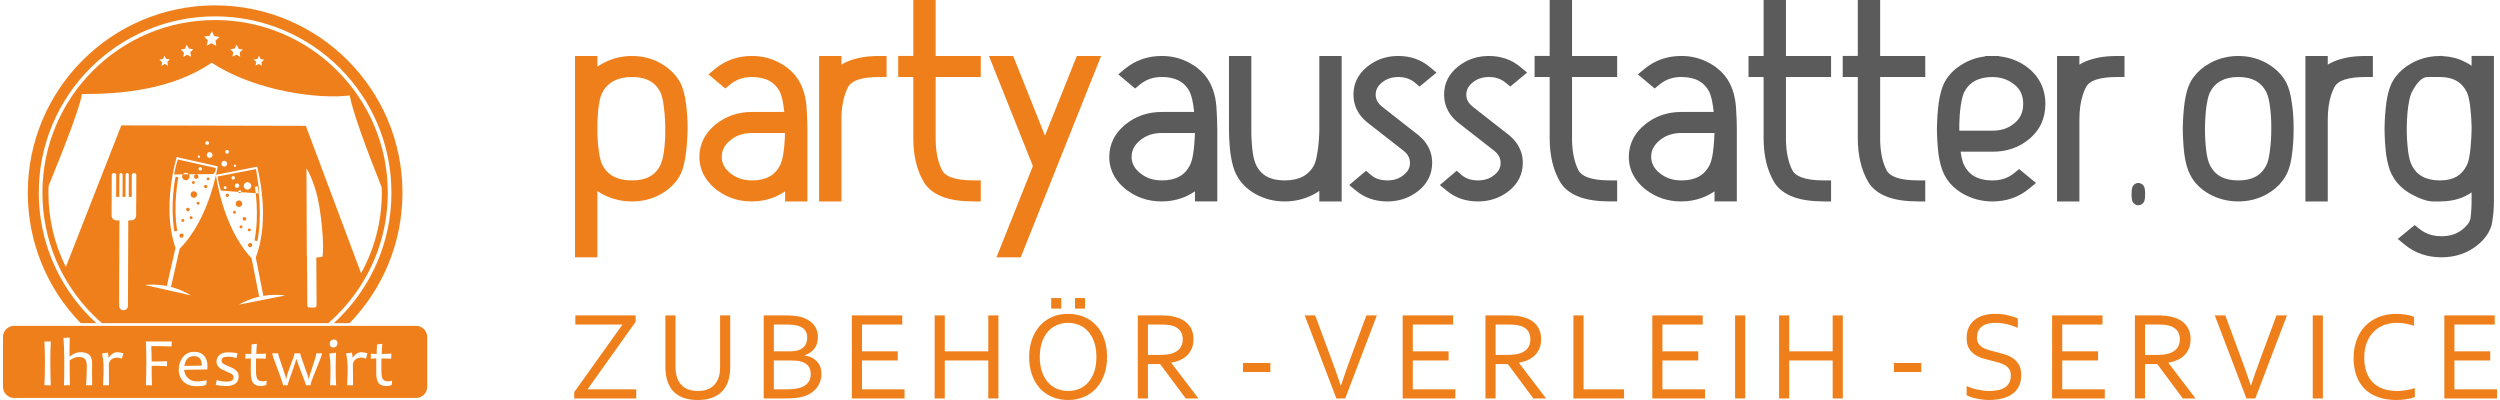
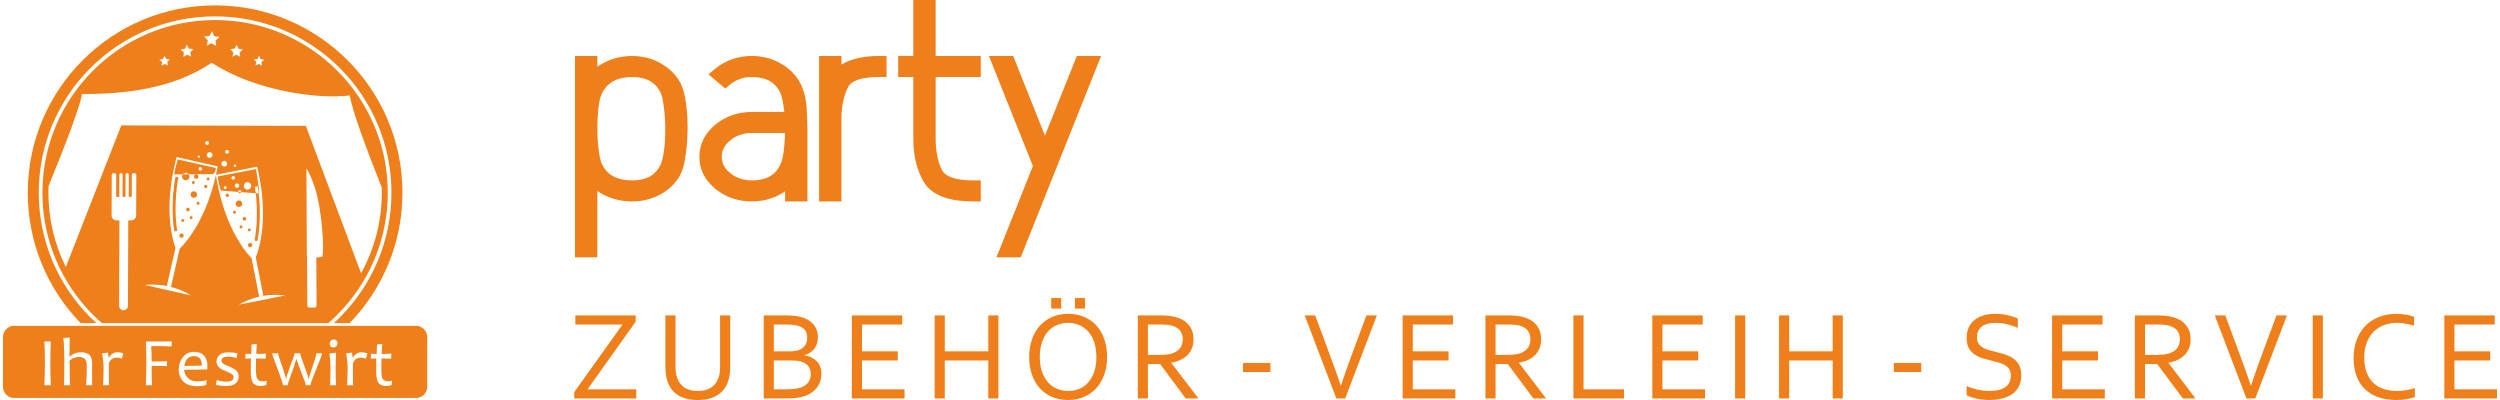
<svg xmlns="http://www.w3.org/2000/svg" xml:space="preserve" width="500" height="80" version="1.1" style="shape-rendering:geometricPrecision; text-rendering:geometricPrecision; image-rendering:optimizeQuality; fill-rule:evenodd; clip-rule:evenodd" viewBox="0 0 1140.14 182.86">
  <defs>
    <style type="text/css">
   
    .fil0 {fill:#5B5B5B}
    .fil1 {fill:#EF7F1A}
    .fil2 {fill:#EF7F1A;fill-rule:nonzero}
   
  </style>
  </defs>
  <g id="Ebene_x0020_1">
    <g>
-       <path class="fil0" d="M1128.52 59.17l0 -1.36 0.01 0c-0.04,-1.53 -0.12,-3.14 -0.24,-4.81 -0.11,-1.54 -0.27,-3.1 -0.46,-4.68l0.01 0c-0.1,-0.73 -0.21,-1.42 -0.32,-2.06l-0.01 -0.02c-0.12,-0.64 -0.24,-1.23 -0.37,-1.75l-0.01 -0.06c-0.12,-0.49 -0.25,-0.95 -0.39,-1.34 -0.14,-0.4 -0.29,-0.74 -0.42,-1l-0.03 -0.05c-1.13,-2.26 -2.66,-3.95 -4.59,-5.06 -2,-1.15 -4.49,-1.75 -7.46,-1.78l-0.03 0 -0.08 0 0 0.01 -5.69 0c-2.43,0 -4.84,2.3 -7.22,6.88l-0.01 0c-0.07,0.14 -0.14,0.31 -0.22,0.5 -0.11,0.25 -0.2,0.48 -0.26,0.66 -0.46,1.31 -0.85,3.07 -1.17,5.24l0 0 -0.05 0.4 0.01 0c-0.09,0.7 -0.14,1.13 -0.17,1.34 -0.07,0.66 -0.12,1.13 -0.14,1.36 -0.2,2.23 -0.32,4.56 -0.34,6.97l0.01 0c0,1.23 0.01,2.14 0.02,2.69 0.02,0.78 0.06,1.63 0.11,2.57l0 0 0 0.01c0.04,0.72 0.11,1.55 0.19,2.54 0.07,0.86 0.16,1.69 0.25,2.48l0 0c0.19,1.54 0.44,2.89 0.75,4.04 0.29,1.09 0.63,1.98 1,2.68l0.04 0.08 0 0 0 -0.01c0.34,0.67 0.7,1.27 1.09,1.81l0 -0.01c0.41,0.56 0.84,1.06 1.29,1.5 2.39,2.35 5.9,3.53 10.49,3.53l0.13 0 0 0.01c2.98,-0.02 5.46,-0.6 7.46,-1.75 1.91,-1.11 3.44,-2.81 4.58,-5.08l0.02 -0.04c0.15,-0.29 0.29,-0.61 0.41,-0.95 0.15,-0.42 0.29,-0.89 0.44,-1.41 0.11,-0.42 0.23,-1 0.36,-1.7 0.12,-0.69 0.22,-1.41 0.32,-2.18l0 0 0.02 -0.22 0.16 -1.36 0.12 -1.39c0.21,-2.44 0.35,-4.85 0.4,-7.23l-0.01 0zm-14.28 32.92l-3.2 0c-1.4,0 -2.97,-0.3 -4.73,-0.9 -1.57,-0.54 -3.32,-1.32 -5.24,-2.36l-0.01 0c-0.56,-0.31 -1.11,-0.63 -1.64,-0.97l0.01 -0.01c-0.58,-0.37 -1.09,-0.72 -1.53,-1.06l0 -0.01c-2.54,-1.93 -4.5,-4.27 -5.85,-6.98l-0.01 0c-0.63,-1.24 -1.17,-2.68 -1.61,-4.3l0.01 0c-0.43,-1.57 -0.77,-3.3 -1.02,-5.2l-0.01 -0.08c-0.12,-1.05 -0.21,-1.99 -0.29,-2.84 -0.06,-0.73 -0.13,-1.72 -0.2,-2.86 -0.06,-0.86 -0.11,-1.84 -0.14,-2.94 -0.04,-1.23 -0.06,-2.24 -0.06,-3.02l0.01 -0.07c0.02,-1.08 0.06,-2.07 0.09,-2.97 0.05,-1.1 0.1,-2.06 0.16,-2.88 0.06,-0.82 0.13,-1.74 0.24,-2.81l0 -0.01c0.09,-0.99 0.2,-1.93 0.32,-2.81l0 -0.03c0.28,-1.88 0.62,-3.55 1.01,-5.02 0.42,-1.54 0.91,-2.89 1.48,-4.04l0.01 -0.01 0.01 -0.01 0.01 -0.04c0.26,-0.51 0.55,-1.01 0.86,-1.5l0 -0.02c0.29,-0.46 0.63,-0.93 1,-1.42 1.8,-2.34 4.16,-4.34 7.08,-5.97l0 -0.01 0.02 -0.01 0.05 -0.01c0.69,-0.38 1.25,-0.68 1.67,-0.88l0.02 0c0.56,-0.25 1.14,-0.5 1.74,-0.73 3.03,-1.14 6.24,-1.72 9.61,-1.72l1.17 0 0.11 0.09c1.75,0.07 3.44,0.31 5.05,0.72 0.26,0.07 0.58,0.16 0.97,0.27 1.66,0.49 3.25,1.15 4.77,1.97l0 0.01c0.82,0.44 1.6,0.91 2.34,1.41l0 -1.08 0 -3.39 3.39 0 3.45 0 3.37 0 0 3.39 0 62.52 0.02 0 0 0.08 -0.02 0c0,1.83 -0.06,3.52 -0.18,5.07l0 0.01 -0.07 0.76 -0.01 0.03c-0.13,1.4 -0.3,2.74 -0.5,3.99l-0.01 0c-0.31,1.96 -1.03,3.83 -2.17,5.61 -1.07,1.69 -2.52,3.28 -4.33,4.79l0 0.01c-2.33,1.93 -4.9,3.38 -7.71,4.34 -2.79,0.96 -5.8,1.44 -9.02,1.44 -3.22,0 -6.23,-0.48 -9.03,-1.44 -2.82,-0.96 -5.4,-2.41 -7.75,-4.34l-3.18 -2.62 3.18 -2.61 2.44 -1.99 2.1 -1.73 2.15 1.71 0.01 0.02 0.01 0c0.43,0.34 0.84,0.64 1.22,0.89 0.36,0.24 0.79,0.49 1.27,0.74l0 0.01c2.21,1.15 4.74,1.73 7.58,1.73 2,0 3.83,-0.28 5.49,-0.85 1.61,-0.55 3.1,-1.39 4.45,-2.51l0 0c1.12,-0.94 1.96,-1.86 2.53,-2.78 0.49,-0.8 0.79,-1.61 0.87,-2.42l0 -0.06c0.08,-0.62 0.14,-1.25 0.2,-1.87 0.07,-0.83 0.11,-1.44 0.14,-1.96 0.05,-0.74 0.08,-1.41 0.09,-1.98 0.01,-0.4 0.02,-1.1 0.02,-2.07l0 -3.55c-0.7,0.49 -1.43,0.95 -2.19,1.35 -3.44,1.83 -7.47,2.76 -12.08,2.78l-0.01 0.01zm-51.47 -63.11l0 0.56c0.77,-0.47 1.63,-0.91 2.56,-1.33l0.01 -0.01c0.99,-0.43 2.04,-0.81 3.14,-1.13 1.09,-0.32 2.23,-0.59 3.43,-0.82l0.04 -0.01c1.2,-0.21 2.48,-0.38 3.84,-0.48 1.35,-0.11 2.76,-0.17 4.22,-0.17l3.39 0 0 3.39 0 2.85 0 3.38 -3.39 0c-7.89,0 -12.64,1.55 -14.22,4.65l-0.02 0.02 0.01 0c-0.31,0.6 -0.57,1.16 -0.77,1.66 -0.23,0.54 -0.44,1.13 -0.66,1.79 -1.05,3.22 -1.58,6.96 -1.58,11.24l0 34.13 0 3.39 -3.38 0 -3.45 0 -3.39 0 0 -3.39 0 -59.72 0 -3.39 3.39 0 3.45 0 3.38 0 0 3.39zm-28.09 46.6c0.32,-0.62 0.61,-1.42 0.87,-2.39 0.29,-1.1 0.52,-2.39 0.71,-3.85l0 -0.04c0.22,-1.58 0.4,-3.22 0.51,-4.9 0.12,-1.63 0.17,-3.36 0.17,-5.19l0 -1.09c0,-1.09 0,-1.9 -0.02,-2.38 -0.01,-0.68 -0.05,-1.44 -0.11,-2.29 -0.05,-0.86 -0.11,-1.63 -0.17,-2.26 -0.07,-0.73 -0.16,-1.47 -0.26,-2.23l-0.01 -0.02 0 -0.05c-0.09,-0.7 -0.15,-1.15 -0.18,-1.33 -0.04,-0.28 -0.11,-0.69 -0.21,-1.21 -0.36,-1.86 -0.8,-3.28 -1.32,-4.27l-0.01 -0.04c-0.31,-0.61 -0.68,-1.21 -1.11,-1.8 -0.41,-0.56 -0.84,-1.06 -1.28,-1.5 -2.4,-2.35 -5.86,-3.53 -10.38,-3.53l0 -0.01c-6.21,0 -10.51,2.3 -12.9,6.89l-0.01 0c-0.07,0.14 -0.14,0.31 -0.22,0.5 -0.11,0.25 -0.2,0.48 -0.26,0.66 -0.46,1.31 -0.85,3.07 -1.16,5.24l-0.01 0 -0.05 0.39 0.01 0c-0.09,0.7 -0.14,1.13 -0.16,1.34 -0.07,0.66 -0.12,1.13 -0.14,1.36 -0.2,2.24 -0.32,4.57 -0.35,6.98l0.01 0c0,1.23 0.01,2.14 0.02,2.69 0.02,0.77 0.06,1.63 0.11,2.57l0 0 0 0.01c0.05,0.72 0.11,1.55 0.19,2.54 0.08,0.86 0.16,1.69 0.25,2.48l0 0c0.19,1.54 0.44,2.89 0.75,4.04 0.29,1.09 0.63,1.98 1,2.68l0.04 0.08 0 0 0 -0.01c0.34,0.67 0.7,1.27 1.09,1.81l0.01 -0.01c0.4,0.56 0.83,1.06 1.28,1.5 2.39,2.35 5.9,3.53 10.5,3.53l0.01 0 0 0.01c3.18,0 5.84,-0.59 7.98,-1.77 0.35,-0.19 0.67,-0.39 0.95,-0.58 1.58,-1.09 2.86,-2.6 3.84,-4.51l0.02 -0.04zm-12.8 16.51l-0.03 0 0 -0.01c-2.35,0 -4.6,-0.28 -6.75,-0.81 -0.29,-0.07 -0.64,-0.17 -1.06,-0.29 -1.8,-0.53 -3.54,-1.25 -5.2,-2.15l-0.02 0c-0.56,-0.31 -1.11,-0.63 -1.64,-0.97l0.01 -0.01c-0.58,-0.37 -1.09,-0.72 -1.53,-1.06l0 -0.01c-2.54,-1.93 -4.5,-4.27 -5.85,-6.98l-0.01 0c-0.61,-1.2 -1.14,-2.64 -1.6,-4.3 -0.42,-1.57 -0.77,-3.3 -1.02,-5.2l-0.01 -0.08c-0.12,-1.05 -0.21,-1.99 -0.28,-2.84 -0.07,-0.75 -0.13,-1.72 -0.21,-2.85l0 0c-0.06,-0.85 -0.1,-1.83 -0.14,-2.95 -0.04,-1.23 -0.06,-2.24 -0.06,-3.02l0.01 -0.07c0.03,-1.08 0.06,-2.07 0.1,-2.97 0.04,-1.1 0.1,-2.06 0.15,-2.88 0.06,-0.82 0.13,-1.74 0.24,-2.81l0 -0.01c0.09,-0.99 0.2,-1.93 0.32,-2.81l0 -0.03c0.28,-1.88 0.62,-3.55 1.01,-5.02 0.42,-1.54 0.91,-2.89 1.48,-4.04l0.01 -0.01 0.01 -0.01 0.01 -0.04c0.29,-0.56 0.58,-1.06 0.86,-1.52 0.3,-0.46 0.63,-0.93 1.01,-1.42 1.79,-2.34 4.15,-4.34 7.07,-5.97l0 -0.01 0.02 -0.01 0.05 -0.01c0.69,-0.38 1.25,-0.68 1.68,-0.88l0.01 0c0.56,-0.25 1.14,-0.5 1.74,-0.73 3.03,-1.14 6.24,-1.72 9.62,-1.72l0.02 0 0 0.01c2.39,0.01 4.65,0.28 6.78,0.83 0.3,0.07 0.65,0.17 1.05,0.29 1.81,0.55 3.53,1.28 5.18,2.21l-0.01 0 0.03 0.02c0.57,0.32 1.11,0.65 1.6,0.97 0.5,0.33 1,0.69 1.49,1.07 2.51,1.94 4.46,4.23 5.84,6.85l0.05 0.11c0.27,0.54 0.52,1.17 0.77,1.88l0.02 0c0.21,0.59 0.42,1.28 0.64,2.05 0.21,0.76 0.4,1.57 0.57,2.44 0.15,0.82 0.3,1.72 0.43,2.69l0 0c0.15,0.93 0.28,1.86 0.38,2.78 0.1,0.97 0.19,1.92 0.25,2.85 0.05,0.84 0.1,1.82 0.14,2.92 0.04,1.22 0.06,2.23 0.06,3l0 1.21 0 0.16 -0.02 0c0,0.92 -0.02,1.79 -0.05,2.61l0 0.01 -0.01 0.42 0 0.01c-0.04,0.83 -0.08,1.54 -0.12,2.13 -0.05,0.6 -0.11,1.4 -0.22,2.56 -0.1,1.09 -0.2,2 -0.27,2.59l-0.01 0.03 -0.01 0.04c-0.08,0.59 -0.15,1.13 -0.23,1.59 -0.1,0.62 -0.19,1.12 -0.26,1.49l0 0.02c-0.52,2.58 -1.21,4.7 -2.06,6.37l-0.04 0.05 0 0c-0.27,0.52 -0.57,1.03 -0.88,1.51 -0.3,0.47 -0.64,0.96 -1.02,1.44 -1.81,2.35 -4.16,4.35 -7.06,5.99l-0.04 0.03c-2.01,1.09 -4.08,1.91 -6.24,2.45 -2.17,0.55 -4.42,0.82 -6.75,0.82zm-72.65 -63.11l0 0.56c0.81,-0.5 1.66,-0.94 2.56,-1.34l0.01 0c0.99,-0.43 2.03,-0.81 3.14,-1.13 1.09,-0.32 2.23,-0.59 3.43,-0.82l0.04 -0.01c1.2,-0.21 2.48,-0.38 3.84,-0.48 1.35,-0.11 2.76,-0.17 4.22,-0.17l3.38 0 0 3.39 0 2.85 0 3.38 -3.38 0c-7.89,0 -12.65,1.55 -14.23,4.65l-0.01 0.02 0 0c-0.3,0.6 -0.56,1.16 -0.77,1.66 -0.22,0.54 -0.44,1.13 -0.65,1.79 -1.05,3.22 -1.58,6.96 -1.58,11.24l0 34.13 0 3.39 -3.39 0 -3.45 0 -3.38 0 0 -3.39 0 -59.72 0 -3.39 3.38 0 3.45 0 3.39 0 0 3.39zm-54.91 30.76l15.23 0 0 -0.01c2.03,0 3.87,-0.29 5.51,-0.85 1.62,-0.56 3.11,-1.41 4.48,-2.56l0.01 0 0.01 -0.01 0 -0.01c0.4,-0.33 0.75,-0.66 1.06,-0.98 0.32,-0.33 0.61,-0.68 0.88,-1.04 1.35,-1.85 2.04,-4.11 2.04,-6.76l-0.02 0 0 -0.02 0.02 0c-0.01,-1.89 -0.34,-3.58 -1.02,-5.07 -0.1,-0.23 -0.22,-0.46 -0.34,-0.68 -0.46,-0.85 -1.07,-1.64 -1.8,-2.37l-0.84 -0.67 -0.01 -0.01 -0.04 -0.03c-0.41,-0.34 -0.82,-0.64 -1.22,-0.91l-0.01 0.01c-0.42,-0.29 -0.85,-0.55 -1.25,-0.77 -2.21,-1.19 -4.71,-1.79 -7.5,-1.79 -6.22,0 -10.53,2.29 -12.93,6.87l0.01 0.01 -0.01 0.02 -0.01 0c-0.07,0.15 -0.16,0.35 -0.26,0.6l0 -0.01c-0.09,0.23 -0.19,0.5 -0.29,0.82 -0.54,1.68 -0.98,3.96 -1.3,6.85 -0.07,0.67 -0.13,1.41 -0.19,2.18 -0.06,0.84 -0.1,1.56 -0.12,2.17 -0.04,0.8 -0.06,1.55 -0.08,2.23 -0.01,0.4 -0.01,1.13 -0.01,2.22l0 0.57zm15.19 32.35c-2.33,0 -4.59,-0.27 -6.77,-0.82 -2.18,-0.54 -4.27,-1.36 -6.27,-2.44l-0.01 0c-0.57,-0.31 -1.12,-0.63 -1.64,-0.97 -0.53,-0.33 -1.04,-0.69 -1.53,-1.07l0 -0.01c-2.54,-1.93 -4.49,-4.27 -5.85,-6.98l0 0c-0.62,-1.2 -1.15,-2.64 -1.61,-4.3 -0.43,-1.57 -0.77,-3.3 -1.04,-5.18l-0.01 -0.1c-0.12,-1.04 -0.21,-1.99 -0.28,-2.84 -0.07,-0.76 -0.13,-1.73 -0.21,-2.85l0 0 0 -0.01c-0.05,-0.85 -0.1,-1.83 -0.14,-2.94 -0.04,-1.23 -0.06,-2.24 -0.06,-3.02l0.02 -0.07c0.02,-1.08 0.05,-2.07 0.09,-2.97 0.05,-1.09 0.1,-2.06 0.15,-2.88 0.06,-0.85 0.14,-1.78 0.24,-2.82l0 0c0.1,-1.01 0.21,-1.96 0.33,-2.81l0 -0.04c0.28,-1.89 0.63,-3.56 1.02,-5.02 0.42,-1.53 0.91,-2.87 1.48,-4.03l0.02 -0.01 0 -0.01 0.01 -0.04c0.27,-0.51 0.56,-1.01 0.87,-1.5l0 -0.02c0.29,-0.46 0.62,-0.93 1,-1.42 1.8,-2.35 4.17,-4.35 7.11,-5.99 2.01,-1.12 4.1,-1.96 6.26,-2.51 1.13,-0.28 2.29,-0.5 3.47,-0.64l0 -0.19 3.02 0 0.33 0 0.04 0 0.3 0 2.74 0 0.01 0.15c2.06,0.22 4.04,0.66 5.93,1.31 2.84,0.99 5.42,2.44 7.75,4.37l0 0.01 0.01 0.01 0.03 0.02c0.67,0.56 1.3,1.16 1.88,1.78 0.59,0.63 1.14,1.28 1.63,1.95 2.56,3.52 3.85,7.63 3.85,12.33l0 0.02 -0.01 0c0,3.28 -0.62,6.26 -1.85,8.94 -0.19,0.4 -0.41,0.84 -0.66,1.3 -1.22,2.18 -2.85,4.11 -4.88,5.79l0 0c-2.31,1.93 -4.88,3.38 -7.69,4.34 -2.78,0.96 -5.8,1.44 -9.04,1.44l0 -0.01 -14.63 0c0.13,0.93 0.28,1.79 0.45,2.58 0.33,1.56 0.73,2.77 1.2,3.63l0.03 0.09 0.01 -0.01c0.34,0.66 0.71,1.27 1.11,1.81 0.4,0.56 0.82,1.06 1.27,1.49 2.42,2.37 5.93,3.55 10.52,3.55l0 -0.01 0.02 0 0 0.01c1.97,0 3.8,-0.29 5.46,-0.87 0.23,-0.08 0.5,-0.18 0.79,-0.3 1.32,-0.54 2.57,-1.3 3.73,-2.26l2.16 -1.78 2.15 1.78 2.42 2 3.16 2.6 -3.17 2.61c-2.35,1.93 -4.94,3.39 -7.76,4.37 -2.81,0.97 -5.8,1.46 -8.96,1.46zm-58.2 -92.09l3.45 0 3.39 0 0 3.39 0 22.2 17.23 0 3.39 0 0 3.39 0 2.85 0 3.38 -3.39 0 -17.23 0 0 12.31 0 15.59 0 0.04 -0.02 0c0,3.04 0.26,5.81 0.77,8.3 0.07,0.33 0.16,0.73 0.27,1.17 0.48,1.93 1.12,3.68 1.92,5.24 0.71,1.37 2.1,2.45 4.17,3.22 2.48,0.92 5.85,1.39 10.12,1.39l3.39 0 0 3.38 0 2.85 0 3.39 -3.39 0 -0.02 0 0 -0.01c-5.55,0 -10.15,-0.68 -13.8,-2.02 -0.56,-0.2 -1.16,-0.46 -1.8,-0.76 -3.14,-1.47 -5.49,-3.51 -7.05,-6.1l-0.02 -0.04c-1.61,-2.76 -2.82,-5.82 -3.6,-9.19 -0.78,-3.32 -1.17,-6.94 -1.17,-10.86l0 -27.9 -3.5 0 -3.39 0 0 -3.38 0 -2.85 0 -3.39 3.39 0 3.5 0 0 -22.2 0 -3.39 3.39 0zm-43.06 0l3.45 0 3.38 0 0 3.39 0 22.2 17.24 0 3.39 0 0 3.39 0 2.85 0 3.38 -3.39 0 -17.24 0 0 12.31 0 15.59 0 0.04 -0.01 0c0,3.04 0.26,5.81 0.77,8.3 0.07,0.33 0.16,0.73 0.27,1.17 0.47,1.93 1.11,3.68 1.91,5.24 0.72,1.37 2.11,2.45 4.17,3.22 2.48,0.92 5.86,1.39 10.13,1.39l3.39 0 0 3.38 0 2.85 0 3.39 -3.39 0 -0.02 0 0 -0.01c-5.56,0 -10.16,-0.68 -13.81,-2.02 -0.55,-0.2 -1.16,-0.46 -1.8,-0.76 -3.13,-1.47 -5.48,-3.51 -7.05,-6.1l-0.01 -0.04c-1.62,-2.76 -2.82,-5.82 -3.61,-9.19 -0.77,-3.32 -1.16,-6.94 -1.16,-10.86l0 -27.91 -3.51 0 -3.38 0 0 -3.37 0 -2.85 0 -3.38 3.38 0 3.51 0 0 -22.21 0 -3.39 3.39 0zm-51.01 79.05c1.4,1.15 2.9,2 4.52,2.56l0 -0.01c1.67,0.58 3.5,0.87 5.49,0.87l0.01 0 0 0.01c3.2,0 5.87,-0.59 8.01,-1.77 0.35,-0.19 0.67,-0.39 0.95,-0.58 1.59,-1.09 2.88,-2.6 3.86,-4.51l0.01 -0.04c0.36,-0.68 0.67,-1.5 0.93,-2.46 0.29,-1.05 0.53,-2.28 0.71,-3.68l-0.01 0 0.03 -0.22 0.15 -1.26 0.14 -1.29c0.17,-1.89 0.3,-3.85 0.37,-5.88l-15.16 0 0 0.01c-1.99,0 -3.82,0.29 -5.49,0.87l0 -0.01c-1.62,0.55 -3.12,1.41 -4.52,2.56l0 0c-1.29,1.1 -2.26,2.28 -2.88,3.54l-0.02 0c-0.58,1.17 -0.88,2.48 -0.88,3.9 0,2.83 1.26,5.31 3.78,7.39zm23.01 -50.12l0.01 0 -0.01 0zm-13 63.16c-3.2,0 -6.19,-0.48 -8.97,-1.44l0 -0.01c-2.42,-0.83 -4.65,-2.02 -6.7,-3.55l-0.11 0 -0.95 -0.79 -0.01 -0.01 0 0.01c-0.63,-0.51 -1.24,-1.07 -1.83,-1.67 -0.56,-0.58 -1.09,-1.18 -1.58,-1.82 -2.57,-3.29 -3.86,-7.01 -3.86,-11.15l0 -0.01 0.01 0c0,-2.88 0.63,-5.56 1.87,-8.04l0 -0.01c0.19,-0.38 0.41,-0.77 0.66,-1.18 1.19,-1.98 2.77,-3.78 4.74,-5.41 2.33,-1.93 4.91,-3.38 7.75,-4.37 2.8,-0.97 5.8,-1.46 8.98,-1.46l14.79 0 -0.06 -0.56c-0.15,-1.33 -0.32,-2.56 -0.53,-3.68l-0.01 -0.01 -0.01 -0.04 -0.16 -0.91 -0.19 -0.83 0 -0.02c-0.31,-1.29 -0.66,-2.34 -1.04,-3.12l0.01 -0.01c-1.17,-2.24 -2.76,-3.92 -4.79,-5.03 -2.13,-1.17 -4.81,-1.76 -8.03,-1.76l-0.02 0 0 -0.01c-1.94,0 -3.74,0.3 -5.41,0.88 -0.22,0.08 -0.49,0.18 -0.79,0.31 -1.33,0.56 -2.59,1.32 -3.77,2.29l-2.16 1.79 -2.16 -1.81 -2.44 -2.05 -3.1 -2.61 3.13 -2.58c2.35,-1.93 4.93,-3.39 7.75,-4.37 2.81,-0.97 5.8,-1.46 8.97,-1.46 2.36,0 4.63,0.28 6.8,0.83 2.17,0.56 4.25,1.4 6.22,2.51 0.52,0.28 1.05,0.6 1.61,0.96l0 -0.01c0.54,0.35 1.04,0.71 1.51,1.06l0 0.02c2.55,1.93 4.52,4.24 5.9,6.9l0.02 0.01 0.03 0.07 0.01 0.02c0.24,0.47 0.47,0.95 0.67,1.44l0.01 -0.01c0.19,0.45 0.39,0.95 0.58,1.5l0.01 0c0.9,2.54 1.46,5.33 1.66,8.36 0.12,1.81 0.21,3.65 0.28,5.5 0.07,1.96 0.1,3.64 0.1,5.02l-0.01 0 0 28.93 0 3.39 -3.38 0 -3.44 0 -3.39 0 0 -3.39 0 -1.22c-0.85,0.58 -1.77,1.12 -2.73,1.62l0 0 -0.02 0.01 0 0.02c-0.47,0.24 -1.01,0.5 -1.62,0.76 -0.57,0.25 -1.13,0.47 -1.67,0.66 -2.85,1.02 -5.9,1.53 -9.13,1.53l0 0.01zm-56.79 -92.09l3.44 0 3.39 0 0 3.39 0 22.2 17.24 0 3.39 0 0 3.39 0 2.85 0 3.38 -3.39 0 -17.24 0 0 12.31 0 15.59 0 0.04 -0.01 0c0,3.04 0.26,5.81 0.77,8.3 0.07,0.33 0.16,0.73 0.27,1.17 0.47,1.93 1.11,3.68 1.91,5.24 0.71,1.37 2.11,2.45 4.17,3.22 2.48,0.92 5.86,1.39 10.13,1.39l3.39 0 0 3.38 0 2.85 0 3.39 -3.39 0 -0.03 0 0 -0.01c-5.55,0 -10.15,-0.68 -13.8,-2.02 -0.56,-0.2 -1.16,-0.46 -1.8,-0.76 -3.13,-1.47 -5.48,-3.51 -7.05,-6.1l-0.01 -0.04c-1.62,-2.76 -2.82,-5.82 -3.61,-9.19 -0.78,-3.32 -1.16,-6.94 -1.16,-10.86l0 -27.9 -3.51 0 -3.39 0 0 -3.38 0 -2.85 0 -3.39 3.39 0 3.51 0 0 -22.2 0 -3.39 3.39 0zm-31.16 25.59c2.74,0 5.31,0.42 7.72,1.25 2.43,0.84 4.64,2.09 6.61,3.74l3.13 2.61 -3.14 2.59 -2.42 2 -2.15 1.78 -2.16 -1.78c-1.03,-0.85 -2.17,-1.49 -3.4,-1.92l0 0c-1.26,-0.43 -2.66,-0.65 -4.19,-0.65 -1.5,0 -2.88,0.22 -4.13,0.65l-0.01 -0.01c-1.2,0.42 -2.33,1.06 -3.38,1.93 -0.98,0.81 -1.71,1.68 -2.17,2.6 -0.43,0.87 -0.65,1.84 -0.65,2.89l0 0.02 -0.01 0c0,1.01 0.22,1.95 0.65,2.81 0.06,0.11 0.14,0.25 0.24,0.42 0.46,0.76 1.1,1.47 1.91,2.13l0 0.01c2,1.58 4.87,3.83 7.78,6.1l0.55 0.44c1.77,1.38 3.54,2.77 8.44,6.59l0.08 0.08 0.01 0 0 -0.01c0.53,0.44 1.05,0.92 1.56,1.44 0.48,0.49 0.93,1.01 1.34,1.55 2.19,2.83 3.28,6.06 3.28,9.66l0 0.01 -0.01 0c-0.01,2.51 -0.54,4.84 -1.59,6.98 -0.18,0.37 -0.37,0.71 -0.56,1.03 -1,1.7 -2.35,3.25 -4.03,4.63l-0.05 0.03 -0.01 0.01 0 0.02c-0.55,0.43 -1.14,0.85 -1.76,1.26 -0.58,0.38 -1.19,0.74 -1.84,1.07 -3.24,1.7 -6.8,2.54 -10.65,2.54 -5.58,0 -10.35,-1.64 -14.32,-4.93l-3.11 -2.57 3.08 -2.61 2.42 -2.05 2.2 -1.87 2.19 1.9c0.96,0.82 2.04,1.44 3.25,1.86l0.01 0c1.26,0.43 2.69,0.65 4.28,0.65l0.02 0 0 0.01c1.5,0 2.9,-0.22 4.19,-0.67l0.02 0c0.24,-0.08 0.44,-0.15 0.58,-0.21 1,-0.41 1.93,-0.97 2.76,-1.67l0.01 -0.03c0.97,-0.8 1.68,-1.64 2.12,-2.53l0 -0.02c0.43,-0.87 0.65,-1.82 0.65,-2.84l-0.01 0c0,-1.07 -0.21,-2.04 -0.64,-2.9 -0.44,-0.9 -1.15,-1.75 -2.12,-2.54l0.01 -0.01 -16.81 -13.13 -0.08 -0.07 -0.01 0 0 0.01c-0.53,-0.44 -1.05,-0.91 -1.54,-1.42l-0.02 -0.02c-0.48,-0.49 -0.93,-1.01 -1.34,-1.54 -2.19,-2.84 -3.28,-6.07 -3.28,-9.67 0,-5.01 2.06,-9.25 6.19,-12.65l0.03 -0.02c0.56,-0.46 1.14,-0.89 1.72,-1.28 0.58,-0.39 1.19,-0.76 1.83,-1.1 3.22,-1.72 6.8,-2.58 10.73,-2.58zm-41.43 0c2.76,0 5.33,0.41 7.71,1.23l0 0.02c2.44,0.84 4.64,2.09 6.62,3.74l3.12 2.61 -3.13 2.59 -2.42 2 -2.16 1.78 -2.15 -1.78c-1.03,-0.85 -2.17,-1.49 -3.41,-1.92l0.01 0c-1.26,-0.43 -2.66,-0.65 -4.19,-0.65 -1.5,0 -2.88,0.22 -4.14,0.65l0 -0.01c-1.21,0.42 -2.34,1.06 -3.39,1.93 -0.98,0.81 -1.7,1.68 -2.16,2.6 -0.43,0.87 -0.65,1.84 -0.65,2.89l0 0.02 -0.01 0c0,1.01 0.22,1.95 0.65,2.81 0.05,0.11 0.13,0.25 0.24,0.42 0.46,0.76 1.09,1.47 1.91,2.13l0 0.01c2.04,1.61 5.09,4 8.09,6.35l0.24 0.19 4.21 3.3 4.23 3.29 0.08 0.08 0 0 0.01 -0.01c0.53,0.44 1.05,0.92 1.55,1.44 0.49,0.49 0.94,1.01 1.35,1.55 2.18,2.83 3.27,6.06 3.27,9.66l0 0.01 -0.01 0c0,2.51 -0.53,4.84 -1.58,6.98 -0.19,0.37 -0.37,0.71 -0.56,1.03 -1,1.7 -2.35,3.25 -4.03,4.63l-0.05 0.03 -0.02 0.01 0 0.02c-0.54,0.43 -1.13,0.85 -1.75,1.26 -0.58,0.38 -1.2,0.74 -1.84,1.07 -3.24,1.7 -6.8,2.54 -10.66,2.54 -5.57,0 -10.34,-1.64 -14.31,-4.93l-3.12 -2.57 3.09 -2.61 2.42 -2.05 2.2 -1.87 2.19 1.9c0.95,0.82 2.04,1.44 3.24,1.86l0.02 0c1.26,0.43 2.68,0.65 4.27,0.65l0.02 0 0 0.01c1.51,0 2.91,-0.22 4.2,-0.67l0.01 0c0.24,-0.08 0.44,-0.15 0.58,-0.21 0.99,-0.4 1.91,-0.97 2.77,-1.68l0.01 -0.02c0.97,-0.8 1.67,-1.64 2.12,-2.53l0 -0.02c0.43,-0.87 0.65,-1.82 0.65,-2.84l-0.02 0c0,-1.07 -0.21,-2.04 -0.63,-2.9 -0.45,-0.9 -1.15,-1.75 -2.12,-2.54l0.01 -0.01 -16.82 -13.13 -0.08 -0.07 0 0 -0.01 0.01c-0.52,-0.44 -1.04,-0.91 -1.54,-1.42l-0.01 -0.02c-0.48,-0.49 -0.94,-1.01 -1.35,-1.54 -2.18,-2.84 -3.27,-6.07 -3.27,-9.67 0,-5.01 2.06,-9.25 6.18,-12.65l0.04 -0.02c0.56,-0.46 1.13,-0.89 1.72,-1.28 0.58,-0.39 1.19,-0.76 1.83,-1.1 3.22,-1.72 6.8,-2.58 10.73,-2.58zm-36.11 63.11l0 -1.43c-0.93,0.65 -1.93,1.24 -2.99,1.79l-0.03 0.02c-1.98,1 -4.04,1.76 -6.19,2.26 -2.15,0.5 -4.38,0.75 -6.68,0.75 -2.33,0 -4.59,-0.27 -6.78,-0.82 -2.17,-0.54 -4.26,-1.36 -6.26,-2.44l-0.01 0c-0.57,-0.31 -1.12,-0.63 -1.64,-0.97l0 -0.01c-0.58,-0.37 -1.09,-0.72 -1.53,-1.06l0 -0.01c-2.55,-1.94 -4.51,-4.29 -5.87,-7.02l0.01 -0.01c-0.57,-1.08 -1.07,-2.37 -1.49,-3.86 -0.4,-1.42 -0.76,-3.11 -1.07,-5.05l-0.02 -0.1 0 -0.06 -0.01 0c-0.08,-0.6 -0.14,-1.13 -0.19,-1.57 -0.04,-0.33 -0.09,-0.84 -0.16,-1.57 -0.26,-2.78 -0.4,-5.57 -0.4,-8.37l0 -30.19 0 -3.39 3.39 0 3.45 0 3.38 0 0 3.39 0 30.19c0,1.18 0.01,2.06 0.02,2.58 0.02,0.75 0.06,1.57 0.12,2.5 0.04,0.66 0.1,1.47 0.18,2.45l-0.01 0c0.05,0.57 0.14,1.36 0.27,2.4 0.1,0.83 0.21,1.55 0.32,2.14 0.12,0.63 0.25,1.2 0.4,1.72 0.18,0.59 0.34,1.1 0.5,1.53 0.15,0.4 0.32,0.78 0.5,1.14l0 0.02 0 0 0 -0.01c0.34,0.67 0.7,1.27 1.09,1.81l0.01 -0.01c0.4,0.56 0.83,1.06 1.28,1.5 2.39,2.35 5.9,3.53 10.5,3.53l0.01 0 0 0.01c3.36,0 6.17,-0.6 8.43,-1.8 0.35,-0.18 0.68,-0.38 1,-0.59 1.66,-1.1 3.01,-2.61 4.03,-4.52l0.02 -0.04 0.01 -0.02 0 0 0.19 -0.44c0.13,-0.29 0.22,-0.51 0.26,-0.62l-0.01 0c0.47,-1.3 0.86,-3.02 1.16,-5.16l0.02 -0.08c0.13,-0.77 0.24,-1.57 0.33,-2.4l0 0c0.09,-0.78 0.17,-1.6 0.23,-2.43 0.06,-0.98 0.12,-1.84 0.15,-2.57 0.04,-0.94 0.08,-1.81 0.09,-2.64l-0.01 0 0 -30.19 0 -3.39 3.39 0 3.45 0 3.38 0 0 3.39 0 59.72 0 3.39 -3.38 0 -3.45 0 -3.39 0 0 -3.39zm-82.03 -9.65c1.39,1.15 2.9,2.01 4.52,2.57 1.64,0.56 3.47,0.85 5.48,0.85l0.02 0 0 0.01c3.19,0 5.86,-0.59 8,-1.77 0.36,-0.19 0.68,-0.39 0.96,-0.58 1.59,-1.09 2.87,-2.6 3.85,-4.51l0.02 -0.04c0.36,-0.68 0.67,-1.5 0.93,-2.46 0.28,-1.05 0.52,-2.28 0.71,-3.68l-0.01 0 0.03 -0.22c0.09,-0.7 0.13,-1.08 0.15,-1.26l0.13 -1.29c0.18,-1.89 0.31,-3.85 0.37,-5.88l-15.16 0 0 0.01c-2.01,0 -3.84,0.29 -5.48,0.85 -1.62,0.56 -3.13,1.42 -4.52,2.57l0 0c-1.31,1.11 -2.28,2.29 -2.9,3.53l0.01 0.01c-0.59,1.19 -0.89,2.49 -0.89,3.9l0 0.01 -0.02 0c0,1.41 0.31,2.72 0.9,3.91 0.08,0.16 0.19,0.36 0.33,0.58 0.6,1.01 1.46,1.97 2.57,2.89zm23.01 -50.12l0 0 0 0zm-13.01 63.16c-3.2,0 -6.19,-0.48 -8.96,-1.44l0 -0.01c-2.42,-0.83 -4.66,-2.02 -6.71,-3.55l-0.1 0 -0.96 -0.79 0 -0.01 -0.01 0.01c-0.62,-0.51 -1.23,-1.07 -1.82,-1.67 -0.57,-0.58 -1.1,-1.18 -1.59,-1.82 -2.57,-3.29 -3.86,-7.01 -3.86,-11.15l0 -0.01 0.02 0c0,-2.88 0.63,-5.56 1.87,-8.04l0 -0.01c0.19,-0.38 0.41,-0.77 0.65,-1.18 1.19,-1.98 2.77,-3.78 4.74,-5.41 2.33,-1.93 4.92,-3.38 7.75,-4.37 2.81,-0.97 5.81,-1.46 8.98,-1.46l14.79 0 -0.06 -0.56c-0.14,-1.33 -0.32,-2.56 -0.52,-3.68l-0.01 -0.01 -0.01 -0.04c-0.09,-0.54 -0.14,-0.81 -0.16,-0.91 -0.03,-0.11 -0.09,-0.41 -0.2,-0.85 -0.3,-1.29 -0.65,-2.34 -1.04,-3.12l0.01 -0.01c-0.31,-0.6 -0.67,-1.18 -1.09,-1.76 -0.41,-0.56 -0.83,-1.06 -1.28,-1.49 -2.41,-2.36 -5.89,-3.54 -10.45,-3.54l-0.01 0 0 -0.01c-1.94,0 -3.75,0.3 -5.42,0.88 -0.22,0.08 -0.48,0.18 -0.79,0.31 -1.33,0.56 -2.58,1.32 -3.76,2.29l-2.16 1.79 -2.17 -1.81 -2.43 -2.05 -3.11 -2.61 3.13 -2.58c2.35,-1.93 4.94,-3.39 7.76,-4.37 2.81,-0.97 5.8,-1.46 8.96,-1.46 2.37,0 4.64,0.28 6.8,0.83 2.18,0.56 4.26,1.4 6.23,2.51 0.52,0.28 1.05,0.6 1.6,0.96l0.01 -0.01c0.53,0.35 1.04,0.71 1.51,1.06l0 0.02c2.55,1.93 4.51,4.24 5.9,6.9l0.03 0.04 0.03 0.06c0.26,0.52 0.49,1 0.68,1.43 0.19,0.45 0.39,0.95 0.58,1.5l0.01 0c0.9,2.54 1.46,5.33 1.65,8.36 0.12,1.81 0.22,3.64 0.28,5.5 0.07,1.96 0.11,3.64 0.11,5.02l-0.01 0 0 28.93 0 3.39 -3.38 0 -3.45 0 -3.38 0 0 -3.39 0 -1.22c-0.86,0.58 -1.77,1.12 -2.73,1.62l0 0 -0.03 0.01 -0.01 0.02c-0.52,0.26 -1.05,0.52 -1.6,0.76 -0.58,0.25 -1.14,0.47 -1.67,0.66 -2.86,1.02 -5.9,1.53 -9.14,1.53l0 0.01zm446.45 1.75c-0.58,0 -1.12,-0.16 -1.62,-0.49 -0.49,-0.32 -0.85,-0.75 -1.07,-1.29 -0.15,-0.35 -0.26,-0.83 -0.32,-1.44 -0.03,-0.31 -0.05,-0.63 -0.07,-0.95 -0.02,-0.31 -0.03,-0.64 -0.03,-0.98 0.01,-0.33 0.02,-0.66 0.04,-0.97 0.02,-0.31 0.04,-0.62 0.07,-0.92 0.08,-0.6 0.18,-1.06 0.31,-1.38 0.22,-0.52 0.58,-0.95 1.07,-1.28 0.49,-0.33 1.03,-0.5 1.62,-0.5 0.58,0 1.12,0.17 1.6,0.5 0.49,0.33 0.85,0.76 1.08,1.28 0.06,0.16 0.12,0.36 0.17,0.58 0.05,0.22 0.09,0.49 0.13,0.8 0.04,0.3 0.07,0.61 0.08,0.92 0.02,0.31 0.03,0.64 0.03,0.97l0 0.21c0,0.29 -0.01,0.59 -0.03,0.87 -0.01,0.28 -0.03,0.57 -0.06,0.85 -0.07,0.63 -0.18,1.11 -0.32,1.44 -0.23,0.53 -0.59,0.96 -1.08,1.29 -0.49,0.33 -1.02,0.49 -1.6,0.49z" />
-     </g>
+       </g>
    <g>
      <path class="fil1" d="M455.7 25.59l3.82 0 2.28 0 0.86 2.14 13.67 34.28 13.73 -34.29 0.85 -2.13 2.28 0 3.82 0 4.99 0 -1.85 4.63 -34.04 85.27 -0.86 2.14 -2.28 0 -3.82 0 -4.98 0 1.85 -4.63 14.8 -37.09 -18.25 -45.69 -1.85 -4.63 4.98 0zm-36.16 -25.59l3.44 0 3.39 0 0 3.39 0 22.2 17.24 0 3.38 0 0 3.39 0 2.85 0 3.38 -3.38 0 -17.24 0 0 12.31 0 15.59 0 0.04 -0.01 0c0,3.04 0.26,5.81 0.77,8.3 0.06,0.33 0.16,0.73 0.26,1.17 0.48,1.93 1.12,3.68 1.92,5.24 0.71,1.37 2.1,2.45 4.17,3.22 2.48,0.92 5.86,1.39 10.13,1.39l3.38 0 0 3.38 0 2.85 0 3.39 -3.38 0 -0.03 0 0 -0.01c-5.55,0 -10.15,-0.68 -13.8,-2.02 -0.56,-0.2 -1.16,-0.46 -1.8,-0.76 -3.13,-1.47 -5.49,-3.51 -7.05,-6.1l-0.01 -0.04c-1.62,-2.76 -2.82,-5.82 -3.61,-9.19 -0.78,-3.32 -1.16,-6.94 -1.16,-10.86l0 -27.9 -3.51 0 -3.39 0 0 -3.38 0 -2.85 0 -3.39 3.39 0 3.51 0 0 -22.2 0 -3.39 3.39 0zm-36.23 28.98l0 0.56c0.81,-0.49 1.66,-0.94 2.55,-1.34l0.02 0c0.98,-0.43 2.03,-0.81 3.14,-1.13 1.08,-0.32 2.23,-0.59 3.43,-0.82l0.04 -0.01c1.19,-0.21 2.47,-0.38 3.83,-0.48 1.36,-0.11 2.76,-0.17 4.22,-0.17l3.39 0 0 3.39 0 2.85 0 3.38 -3.39 0c-7.89,0 -12.64,1.55 -14.22,4.65l-0.01 0c-0.98,1.92 -1.73,4.09 -2.23,6.51 -0.52,2.5 -0.79,5.23 -0.79,8.2l0.02 0 0 34.13 0 3.39 -3.39 0 -3.45 0 -3.39 0 0 -3.39 0 -59.72 0 -3.39 3.39 0 3.45 0 3.39 0 0 3.39zm-50.95 50.07c1.4,1.15 2.9,2 4.52,2.56l0 -0.01c1.67,0.58 3.5,0.87 5.49,0.87l0.01 0 0 0.01c3.19,0 5.87,-0.59 8.01,-1.77 0.35,-0.19 0.67,-0.39 0.95,-0.58 1.59,-1.09 2.88,-2.6 3.86,-4.51l0.01 -0.04c0.36,-0.68 0.67,-1.5 0.93,-2.46 0.29,-1.05 0.52,-2.28 0.71,-3.68l-0.01 0 0.03 -0.22 0.15 -1.26 0.14 -1.29c0.17,-1.89 0.3,-3.85 0.37,-5.88l-15.16 0 0 0.01c-1.99,0 -3.82,0.29 -5.49,0.87l0 -0.01c-1.62,0.55 -3.13,1.41 -4.52,2.56l0 0c-1.31,1.11 -2.28,2.29 -2.9,3.53l0.01 0.01c-0.59,1.19 -0.89,2.49 -0.89,3.9l0 0.01 -0.01 0c0,1.41 0.3,2.72 0.89,3.91 0.09,0.16 0.2,0.36 0.33,0.58 0.6,1.01 1.46,1.97 2.57,2.89zm23.01 -50.12l0.01 0 -0.01 0zm-13 63.16c-3.21,0 -6.19,-0.48 -8.97,-1.44l0 -0.01c-2.42,-0.83 -4.66,-2.02 -6.7,-3.55l-0.11 0 -0.95 -0.79 -0.01 -0.01 -0.01 0.01c-0.62,-0.51 -1.23,-1.07 -1.82,-1.67 -0.56,-0.58 -1.09,-1.18 -1.59,-1.82 -2.56,-3.29 -3.85,-7.01 -3.85,-11.15l0 -0.01 0.01 0c0,-2.88 0.63,-5.56 1.87,-8.04l0 -0.01c0.19,-0.38 0.41,-0.77 0.66,-1.18 1.19,-1.98 2.77,-3.78 4.74,-5.41 2.33,-1.93 4.91,-3.38 7.74,-4.37 2.81,-0.97 5.81,-1.46 8.99,-1.46l14.79 0 -0.06 -0.56c-0.15,-1.33 -0.32,-2.56 -0.53,-3.68l-0.01 -0.01 -0.01 -0.04 -0.16 -0.91 -0.2 -0.83 0 -0.02c-0.3,-1.29 -0.65,-2.34 -1.03,-3.12l0.01 -0.01c-1.17,-2.24 -2.76,-3.92 -4.79,-5.03 -2.13,-1.17 -4.81,-1.76 -8.03,-1.76l-0.02 0 0 -0.01c-1.94,0 -3.75,0.3 -5.41,0.88 -0.22,0.08 -0.49,0.18 -0.79,0.31 -1.33,0.56 -2.59,1.32 -3.77,2.29l-2.16 1.79 -2.16 -1.81 -2.44 -2.05 -3.1 -2.61 3.13 -2.58c2.35,-1.93 4.93,-3.39 7.75,-4.37 2.81,-0.97 5.8,-1.46 8.97,-1.46 2.36,0 4.63,0.28 6.8,0.83 2.17,0.56 4.25,1.4 6.22,2.51 0.52,0.28 1.05,0.6 1.61,0.96l0 -0.01c0.54,0.35 1.04,0.71 1.51,1.06l0 0.02c2.55,1.93 4.52,4.24 5.9,6.9l0.01 0.01 0.04 0.07 0.01 0.02c0.27,0.52 0.49,1 0.68,1.43 0.19,0.45 0.39,0.95 0.58,1.5l0.01 0c0.9,2.54 1.46,5.33 1.66,8.36 0.11,1.81 0.21,3.65 0.27,5.5 0.08,1.96 0.11,3.64 0.11,5.02l-0.01 0 0 28.93 0 3.39 -3.38 0 -3.44 0 -3.39 0 0 -3.39 0 -1.22c-0.85,0.58 -1.77,1.12 -2.73,1.62l0 0 -0.02 0.01 0 0.02c-0.47,0.24 -1.02,0.5 -1.62,0.76 -0.58,0.25 -1.13,0.47 -1.67,0.66 -2.85,1.02 -5.9,1.53 -9.13,1.53l0 0.01zm-41.44 -17.61l0 -0.01c0.16,-0.42 0.32,-0.96 0.5,-1.59 0.17,-0.59 0.31,-1.19 0.42,-1.79 0.11,-0.61 0.22,-1.36 0.33,-2.23l0.01 -0.04c0.1,-0.76 0.18,-1.5 0.25,-2.22 0.06,-0.63 0.12,-1.39 0.18,-2.25 0.05,-0.85 0.09,-1.61 0.11,-2.27 0.01,-0.48 0.02,-1.29 0.02,-2.36l0 -1.16 0.01 0 -0.01 -0.45 0 -0.02c0,-0.43 -0.02,-0.92 -0.03,-1.45 -0.02,-0.41 -0.04,-0.9 -0.06,-1.45l0 0c-0.11,-2.34 -0.31,-4.59 -0.6,-6.74l-0.01 -0.02c-0.19,-1.55 -0.42,-2.85 -0.7,-3.91 -0.26,-1.01 -0.55,-1.82 -0.87,-2.43l-0.03 -0.05 0 -0.02c-0.31,-0.6 -0.69,-1.2 -1.11,-1.78 -0.4,-0.56 -0.83,-1.06 -1.27,-1.49 -2.41,-2.36 -5.89,-3.54 -10.43,-3.54 -6.53,0 -11.05,2.31 -13.54,6.92l-0.04 0.05c-0.37,0.67 -0.7,1.49 -0.98,2.46l0 0.01c-0.31,1.05 -0.55,2.27 -0.73,3.65l-0.01 0c-0.09,0.75 -0.18,1.52 -0.25,2.3 -0.05,0.51 -0.12,1.35 -0.19,2.38l-0.02 0.15 0 0 -0.04 0.65 0 0 -0.04 0.65c-0.05,0.97 -0.08,2.09 -0.08,3.34l0 1.4 0 0.09 -0.01 0c0,1.68 0.07,3.4 0.19,5.14l0 0 0.06 0.84 0 0c0.12,1.43 0.27,2.78 0.45,4.05l0 0 0 0.04c0.06,0.4 0.13,0.82 0.2,1.25l0 0c0.09,0.52 0.16,0.9 0.21,1.14 0.36,1.69 0.78,2.95 1.24,3.77l0.05 0.1 0.01 0c0.35,0.67 0.73,1.28 1.14,1.81 0.39,0.53 0.84,1.03 1.33,1.49 2.53,2.38 6.22,3.58 11.05,3.58l0.01 0 0 0.01c3.2,0 5.87,-0.59 8.01,-1.77 0.35,-0.19 0.67,-0.39 0.95,-0.58 1.58,-1.09 2.86,-2.58 3.84,-4.48l0.02 -0.03 0.46 -1.14zm-32.59 43.15l-3.45 0 -3.39 0 0 -3.39 0 -85.26 0 -3.39 3.39 0 3.45 0 3.38 0 0 3.39 0 1.5c0.91,-0.62 1.88,-1.2 2.91,-1.74l0 -0.01c1.97,-1.03 4.05,-1.82 6.23,-2.35l0.01 0c2.19,-0.52 4.44,-0.79 6.75,-0.79l0.02 0 0 0.01c2.39,0.01 4.65,0.28 6.78,0.83 0.3,0.07 0.65,0.17 1.05,0.29 1.81,0.55 3.53,1.28 5.18,2.21l-0.01 0 0.03 0.02c0.58,0.33 1.12,0.66 1.62,0.99 0.5,0.33 1,0.69 1.5,1.07 2.52,1.94 4.47,4.22 5.86,6.82l0.04 0.07c0.61,1.21 1.14,2.64 1.57,4.28 0.41,1.55 0.74,3.31 1.01,5.28l0.01 0.04c0.08,0.61 0.17,1.49 0.27,2.58 0.11,1.15 0.18,1.95 0.22,2.54l0.01 0.16 0 0.01 0.05 0.7 0 0.04 0.04 0.71 0 0.02c0.07,1.36 0.1,2.61 0.1,3.75l0 1.16 -0.01 0.07c-0.02,1.08 -0.06,2.07 -0.1,2.97 -0.04,1.1 -0.09,2.06 -0.15,2.89 -0.06,0.92 -0.15,1.87 -0.25,2.86 -0.1,0.9 -0.22,1.84 -0.38,2.82l0.01 0c-0.27,1.89 -0.59,3.57 -0.97,5.04 -0.41,1.59 -0.89,2.91 -1.43,3.98l-0.01 -0.01 -0.01 0.03c-0.29,0.57 -0.58,1.08 -0.88,1.54 -0.29,0.47 -0.63,0.95 -1.01,1.45l-0.02 0c-1.84,2.39 -4.22,4.4 -7.14,6.01l-0.01 0c-2,1.09 -4.08,1.91 -6.24,2.45 -2.17,0.55 -4.42,0.82 -6.75,0.82 -2.28,0 -4.5,-0.25 -6.66,-0.75 -2.16,-0.5 -4.24,-1.25 -6.25,-2.25l-0.06 -0.03c-1.04,-0.53 -2.02,-1.12 -2.93,-1.74l0 26.92 0 3.39 -3.38 0z" />
    </g>
    <path class="fil2" d="M289.23 144.18l0 2.9 -22.02 30.9 22.28 0 0 4.17 -28.35 0 0 -2.89 22.07 -30.9 -21.56 0 0 -4.18 27.58 0zm28.41 34.56c1.37,0 2.6,-0.15 3.67,-0.47 1.06,-0.33 2,-0.78 2.8,-1.37 0.79,-0.59 1.45,-1.29 1.98,-2.11 0.52,-0.82 0.93,-1.73 1.22,-2.74 0.19,-0.62 0.32,-1.32 0.4,-2.08 0.08,-0.77 0.11,-1.51 0.11,-2.23l0 -23.56 4.63 0 0 23.44c0,0.89 -0.05,1.81 -0.15,2.78 -0.09,0.97 -0.24,1.86 -0.46,2.69 -0.35,1.41 -0.89,2.71 -1.61,3.9 -0.72,1.19 -1.65,2.22 -2.81,3.09 -1.15,0.87 -2.54,1.55 -4.16,2.04 -1.61,0.5 -3.51,0.74 -5.68,0.74 -2.08,0 -3.9,-0.23 -5.48,-0.68 -1.57,-0.46 -2.92,-1.08 -4.04,-1.89 -1.13,-0.8 -2.05,-1.76 -2.77,-2.87 -0.72,-1.1 -1.28,-2.31 -1.68,-3.61 -0.28,-0.95 -0.48,-1.96 -0.61,-3.04 -0.11,-1.07 -0.18,-2.13 -0.18,-3.15l0 -23.44 4.63 0 0 23.56c0,0.85 0.06,1.72 0.18,2.62 0.13,0.89 0.32,1.72 0.58,2.45 0.66,1.84 1.77,3.29 3.31,4.34 1.54,1.07 3.58,1.59 6.12,1.59zm48.85 -16.22c1.17,0.16 2.23,0.47 3.16,0.93 0.94,0.45 1.74,1.04 2.41,1.75 0.68,0.71 1.19,1.55 1.55,2.52 0.36,0.98 0.54,2.09 0.54,3.33 0,0.89 -0.13,1.82 -0.39,2.8 -0.27,0.98 -0.71,1.92 -1.33,2.84 -0.61,0.92 -1.41,1.76 -2.41,2.54 -0.99,0.77 -2.23,1.41 -3.7,1.9 -1.13,0.38 -2.39,0.64 -3.78,0.8 -1.37,0.14 -3.03,0.22 -4.96,0.22l-9.82 0 0 -37.97 9.48 0c0.87,0 1.66,0.02 2.37,0.04 0.7,0.03 1.36,0.08 1.95,0.14 0.6,0.06 1.16,0.13 1.67,0.21 0.5,0.08 0.99,0.19 1.44,0.29 1.19,0.33 2.28,0.77 3.26,1.33 0.96,0.55 1.8,1.22 2.48,1.99 0.67,0.78 1.2,1.66 1.57,2.65 0.37,0.98 0.56,2.05 0.56,3.2 0,0.92 -0.12,1.82 -0.33,2.67 -0.22,0.85 -0.57,1.64 -1.05,2.35 -0.48,0.72 -1.11,1.37 -1.88,1.93 -0.76,0.57 -1.69,1.04 -2.79,1.42l0 0.12zm-7.07 -1.91c0.91,0 1.7,-0.04 2.36,-0.13 0.67,-0.08 1.26,-0.21 1.79,-0.37 1.41,-0.48 2.45,-1.21 3.11,-2.22 0.65,-1 0.97,-2.18 0.97,-3.55 0,-1.4 -0.33,-2.54 -1.02,-3.43 -0.68,-0.88 -1.74,-1.55 -3.21,-1.99 -0.71,-0.2 -1.55,-0.35 -2.5,-0.43 -0.94,-0.09 -2.05,-0.13 -3.34,-0.13l-5.19 0 0 12.25 7.03 0zm-7.03 4.17l0 13.2 5.59 0c1.32,0 2.55,-0.06 3.69,-0.19 1.13,-0.11 2.09,-0.31 2.89,-0.58 0.87,-0.28 1.6,-0.65 2.21,-1.09 0.6,-0.44 1.1,-0.93 1.47,-1.48 0.36,-0.54 0.63,-1.11 0.79,-1.71 0.16,-0.61 0.24,-1.22 0.24,-1.85 0,-0.72 -0.08,-1.39 -0.26,-2.02 -0.16,-0.63 -0.44,-1.2 -0.83,-1.71 -0.39,-0.5 -0.9,-0.94 -1.53,-1.32 -0.64,-0.37 -1.43,-0.66 -2.37,-0.88 -0.57,-0.13 -1.22,-0.22 -1.95,-0.28 -0.73,-0.06 -1.63,-0.09 -2.7,-0.09l-7.24 0zm40.3 13.2l19.45 0 0 4.17 -24.08 0 0 -37.97 23.04 0 0 4.18 -18.41 0 0 12.25 16.36 0 0 4.17 -16.36 0 0 13.2zm37.85 -17.37l19.88 0 0 -16.43 4.63 0 0 37.97 -4.63 0 0 -17.37 -19.88 0 0 17.37 -4.63 0 0 -37.97 4.63 0 0 16.43zm69.31 2.59c0,-2.56 -0.33,-4.81 -0.99,-6.75 -0.66,-1.95 -1.57,-3.58 -2.74,-4.89 -1.16,-1.3 -2.53,-2.29 -4.11,-2.96 -1.58,-0.68 -3.28,-1.01 -5.1,-1.01 -1.81,0 -3.5,0.33 -5.08,1.01 -1.59,0.67 -2.96,1.66 -4.12,2.96 -1.16,1.31 -2.08,2.94 -2.74,4.89 -0.66,1.94 -1,4.19 -1,6.75 0,2.55 0.34,4.8 1.01,6.74 0.68,1.94 1.6,3.55 2.76,4.86 1.16,1.31 2.53,2.3 4.11,2.95 1.59,0.66 3.29,0.99 5.12,0.99 1.82,0 3.51,-0.33 5.07,-0.99 1.56,-0.65 2.92,-1.64 4.08,-2.95 1.17,-1.31 2.08,-2.92 2.74,-4.86 0.66,-1.94 0.99,-4.19 0.99,-6.74zm4.88 0c0,2.87 -0.41,5.51 -1.25,7.91 -0.83,2.4 -2.02,4.47 -3.57,6.22 -1.55,1.74 -3.42,3.1 -5.6,4.06 -2.19,0.98 -4.63,1.47 -7.34,1.47 -2.8,0 -5.31,-0.49 -7.51,-1.47 -2.22,-0.96 -4.09,-2.32 -5.62,-4.06 -1.53,-1.75 -2.7,-3.82 -3.52,-6.22 -0.81,-2.4 -1.22,-5.04 -1.22,-7.91 0,-2.9 0.42,-5.55 1.26,-7.96 0.84,-2.42 2.03,-4.49 3.57,-6.23 1.54,-1.75 3.41,-3.1 5.61,-4.07 2.19,-0.98 4.65,-1.46 7.37,-1.46 2.79,0 5.28,0.48 7.48,1.46 2.21,0.97 4.08,2.32 5.61,4.07 1.53,1.74 2.7,3.81 3.51,6.23 0.82,2.41 1.22,5.06 1.22,7.96zm-25.53 -22.13l0 -4.8 4.57 0 0 4.8 -4.57 0zm10.87 0l0 -4.8 4.56 0 0 4.8 -4.56 0zm33.34 25.36l0 15.72 -4.63 0 0 -37.97 9.85 0c1.67,0 3.08,0.06 4.24,0.19 1.17,0.13 2.23,0.32 3.19,0.58 2.65,0.72 4.68,1.95 6.07,3.68 1.41,1.72 2.1,3.88 2.1,6.48 0,1.53 -0.24,2.91 -0.73,4.12 -0.5,1.21 -1.18,2.25 -2.07,3.14 -0.9,0.89 -1.96,1.62 -3.2,2.19 -1.24,0.56 -2.62,0.98 -4.13,1.24l0 0.12 12.4 16.23 -5.81 0 -11.69 -15.72 -5.59 0zm0 -18.07l0 13.9 4.56 0c1.43,0 2.64,-0.05 3.63,-0.14 1.01,-0.1 1.91,-0.27 2.71,-0.51 1.6,-0.5 2.84,-1.28 3.71,-2.35 0.87,-1.09 1.3,-2.49 1.3,-4.24 -0.02,-1.62 -0.43,-2.93 -1.25,-3.93 -0.81,-0.99 -1.93,-1.7 -3.37,-2.14 -0.68,-0.2 -1.5,-0.36 -2.44,-0.46 -0.95,-0.08 -2.15,-0.13 -3.6,-0.13l-5.25 0zm43.47 17.59l12.51 0 0 4.11 -12.51 0 0 -4.11zm44.77 10.3c1.36,-4.14 2.83,-8.33 4.39,-12.54l7.24 -19.53 4.79 0 -14.47 37.97 -4.05 0 -14.47 -37.97 4.79 0 7.24 19.53c1.58,4.21 3.07,8.4 4.42,12.54l0.12 0zm32.84 1.73l19.45 0 0 4.17 -24.08 0 0 -37.97 23.04 0 0 4.18 -18.41 0 0 12.25 16.36 0 0 4.17 -16.36 0 0 13.2zm37.85 -11.55l0 15.72 -4.63 0 0 -37.97 9.85 0c1.67,0 3.08,0.06 4.24,0.19 1.16,0.13 2.23,0.32 3.19,0.58 2.65,0.72 4.68,1.95 6.07,3.68 1.41,1.72 2.1,3.88 2.1,6.48 0,1.53 -0.24,2.91 -0.73,4.12 -0.5,1.21 -1.19,2.25 -2.08,3.14 -0.89,0.89 -1.95,1.62 -3.19,2.19 -1.24,0.56 -2.62,0.98 -4.13,1.24l0 0.12 12.4 16.23 -5.81 0 -11.69 -15.72 -5.59 0zm0 -18.07l0 13.9 4.56 0c1.43,0 2.64,-0.05 3.63,-0.14 1.01,-0.1 1.91,-0.27 2.71,-0.51 1.6,-0.5 2.84,-1.28 3.71,-2.35 0.87,-1.09 1.3,-2.49 1.3,-4.24 -0.02,-1.62 -0.43,-2.93 -1.25,-3.93 -0.81,-0.99 -1.93,-1.7 -3.37,-2.14 -0.69,-0.2 -1.5,-0.36 -2.44,-0.46 -0.95,-0.08 -2.15,-0.13 -3.6,-0.13l-5.25 0zm40.21 -4.18l0 33.8 18.52 0 0 4.17 -23.15 0 0 -37.97 4.63 0zm36.06 33.8l19.46 0 0 4.17 -24.09 0 0 -37.97 23.04 0 0 4.18 -18.41 0 0 12.25 16.37 0 0 4.17 -16.37 0 0 13.2zm33.22 4.17l0 -37.97 4.63 0 0 37.97 -4.63 0zm24.73 -21.54l19.88 0 0 -16.43 4.63 0 0 37.97 -4.63 0 0 -17.37 -19.88 0 0 17.37 -4.63 0 0 -37.97 4.63 0 0 16.43zm47.86 5.34l12.52 0 0 4.11 -12.52 0 0 -4.11zm37.96 -11.72c0,1.11 0.23,2.04 0.69,2.77 0.46,0.72 1.07,1.32 1.83,1.8 0.77,0.47 1.66,0.86 2.66,1.16 1.01,0.3 2.07,0.59 3.17,0.85 1.47,0.36 2.93,0.76 4.35,1.2 1.43,0.43 2.7,1.03 3.82,1.8 1.12,0.76 2.02,1.76 2.71,2.99 0.68,1.23 1.03,2.81 1.03,4.74 0,1.96 -0.35,3.67 -1.09,5.09 -0.73,1.43 -1.73,2.61 -3.03,3.52 -1.3,0.92 -2.85,1.59 -4.64,2.04 -1.8,0.44 -3.77,0.67 -5.91,0.67 -0.98,0 -1.98,-0.06 -3.02,-0.19 -1.03,-0.11 -2.02,-0.29 -2.94,-0.49 -0.94,-0.21 -1.79,-0.45 -2.54,-0.71 -0.77,-0.27 -1.36,-0.53 -1.79,-0.79l0 -4.23c0.67,0.34 1.44,0.66 2.29,0.94 0.85,0.28 1.73,0.52 2.64,0.72 0.92,0.2 1.83,0.35 2.76,0.47 0.93,0.11 1.79,0.16 2.6,0.16 1.33,0 2.6,-0.11 3.8,-0.34 1.2,-0.22 2.25,-0.6 3.16,-1.13 0.91,-0.53 1.62,-1.25 2.16,-2.17 0.53,-0.92 0.79,-2.06 0.79,-3.45 0,-1.13 -0.23,-2.07 -0.7,-2.81 -0.46,-0.73 -1.08,-1.34 -1.86,-1.83 -0.77,-0.48 -1.66,-0.87 -2.68,-1.18 -1.01,-0.3 -2.07,-0.58 -3.19,-0.84 -1.48,-0.35 -2.91,-0.73 -4.33,-1.15 -1.4,-0.43 -2.66,-1.02 -3.77,-1.78 -1.11,-0.75 -2,-1.73 -2.67,-2.92 -0.67,-1.19 -1,-2.71 -1,-4.57 0,-1.93 0.33,-3.59 1.01,-4.98 0.69,-1.39 1.61,-2.54 2.79,-3.45 1.17,-0.91 2.54,-1.58 4.11,-2.01 1.57,-0.44 3.24,-0.65 5.03,-0.65 2.02,0 3.91,0.19 5.65,0.58 1.75,0.39 3.36,0.89 4.81,1.52l0 4.28c-1.56,-0.66 -3.19,-1.2 -4.86,-1.62 -1.67,-0.41 -3.46,-0.63 -5.38,-0.65 -1.44,0 -2.69,0.16 -3.74,0.47 -1.07,0.31 -1.95,0.75 -2.64,1.34 -0.7,0.57 -1.22,1.27 -1.56,2.09 -0.34,0.82 -0.52,1.74 -0.52,2.74zm39 23.75l19.46 0 0 4.17 -24.09 0 0 -37.97 23.04 0 0 4.18 -18.41 0 0 12.25 16.37 0 0 4.17 -16.37 0 0 13.2zm37.85 -11.55l0 15.72 -4.63 0 0 -37.97 9.85 0c1.67,0 3.08,0.06 4.25,0.19 1.16,0.13 2.22,0.32 3.18,0.58 2.66,0.72 4.68,1.95 6.08,3.68 1.4,1.72 2.1,3.88 2.1,6.48 0,1.53 -0.24,2.91 -0.74,4.12 -0.49,1.21 -1.18,2.25 -2.07,3.14 -0.89,0.89 -1.96,1.62 -3.2,2.19 -1.24,0.56 -2.61,0.98 -4.12,1.24l0 0.12 12.39 16.23 -5.81 0 -11.69 -15.72 -5.59 0zm0 -18.07l0 13.9 4.57 0c1.42,0 2.63,-0.05 3.63,-0.14 1.01,-0.1 1.91,-0.27 2.7,-0.51 1.61,-0.5 2.85,-1.28 3.71,-2.35 0.87,-1.09 1.31,-2.49 1.31,-4.24 -0.02,-1.62 -0.44,-2.93 -1.25,-3.93 -0.82,-0.99 -1.94,-1.7 -3.37,-2.14 -0.69,-0.2 -1.5,-0.36 -2.44,-0.46 -0.95,-0.08 -2.15,-0.13 -3.61,-0.13l-5.25 0zm48.46 27.89c1.37,-4.14 2.83,-8.33 4.4,-12.54l7.24 -19.53 4.79 0 -14.47 37.97 -4.06 0 -14.47 -37.97 4.8 0 7.23 19.53c1.59,4.21 3.07,8.4 4.43,12.54l0.11 0zm28.21 5.9l0 -37.97 4.63 0 0 37.97 -4.63 0zm38.53 -34.56c-2.09,0 -4.05,0.33 -5.88,1.01 -1.83,0.67 -3.41,1.67 -4.75,3 -1.35,1.34 -2.4,3 -3.18,4.97 -0.77,1.98 -1.17,4.28 -1.17,6.91 0,2.61 0.37,4.88 1.09,6.8 0.71,1.91 1.73,3.5 3.06,4.76 1.32,1.26 2.91,2.19 4.78,2.8 1.86,0.6 3.94,0.9 6.23,0.9 0.62,0 1.29,-0.03 1.98,-0.1 0.7,-0.06 1.41,-0.15 2.11,-0.28 0.72,-0.12 1.41,-0.26 2.08,-0.42 0.67,-0.17 1.27,-0.34 1.8,-0.53l0 4.09c-1.12,0.44 -2.41,0.77 -3.88,1.01 -1.49,0.23 -3,0.35 -4.55,0.35 -3.15,0 -5.95,-0.44 -8.39,-1.32 -2.44,-0.88 -4.5,-2.14 -6.14,-3.79 -1.66,-1.64 -2.92,-3.66 -3.77,-6.03 -0.84,-2.37 -1.27,-5.07 -1.27,-8.07 0,-2.95 0.44,-5.66 1.35,-8.14 0.9,-2.48 2.18,-4.61 3.88,-6.39 1.69,-1.78 3.75,-3.16 6.16,-4.15 2.41,-1 5.12,-1.49 8.13,-1.49 0.79,0 1.57,0.03 2.35,0.1 0.77,0.06 1.52,0.16 2.23,0.28 0.71,0.12 1.36,0.27 1.97,0.44 0.6,0.17 1.13,0.35 1.56,0.53l0 4.09c-1.13,-0.38 -2.37,-0.69 -3.72,-0.95 -1.33,-0.25 -2.69,-0.38 -4.06,-0.38zm26.25 30.39l19.46 0 0 4.17 -24.08 0 0 -37.97 23.04 0 0 4.18 -18.42 0 0 12.25 16.37 0 0 4.17 -16.37 0 0 13.2z" />
    <path class="fil1" d="M86.02 25.91l-1.83 -0.89 -1.76 1 0.28 -2.01 -1.5 -1.37 2 -0.35 0.83 -1.85 0.96 1.79 2.01 0.23 -1.4 1.46 0.41 1.99zm-10.56 4.07l-1.51 -0.73 -1.45 0.83 0.23 -1.66 -1.24 -1.13 1.65 -0.29 0.69 -1.53 0.79 1.48 1.66 0.19 -1.16 1.2 0.34 1.64zm17.68 -9.13l2.21 -1.07 2.13 1.21 -0.34 -2.43 1.81 -1.65 -2.42 -0.43 -1 -2.22 -1.16 2.15 -2.43 0.28 1.7 1.76 -0.5 2.4zm11.73 5.06l1.83 -0.89 1.76 1 -0.28 -2.01 1.5 -1.37 -2 -0.35 -0.83 -1.85 -0.96 1.79 -2.02 0.23 1.41 1.46 -0.41 1.99zm10.56 4.07l1.51 -0.73 1.45 0.83 -0.23 -1.66 1.24 -1.13 -1.65 -0.29 -0.69 -1.53 -0.79 1.48 -1.66 0.19 1.16 1.2 -0.34 1.64zm-5.34 55.33c0.19,0.92 1.08,1.53 2.01,1.34 0.92,-0.18 1.52,-1.08 1.34,-2 -0.18,-0.93 -1.08,-1.53 -2,-1.34 -0.93,0.18 -1.53,1.08 -1.35,2zm-9.17 0.6c0.07,0.36 0.41,0.6 0.77,0.53 0.36,-0.08 0.59,-0.42 0.52,-0.78 -0.07,-0.36 -0.42,-0.59 -0.78,-0.52 -0.35,0.07 -0.59,0.42 -0.51,0.77zm4.6 -10.05c0.06,0.29 0.34,0.48 0.62,0.42 0.29,-0.06 0.48,-0.33 0.42,-0.62 -0.06,-0.29 -0.33,-0.47 -0.62,-0.42 -0.28,0.06 -0.47,0.34 -0.42,0.62zm0.48 9.22c0.1,0.56 0.64,0.92 1.2,0.81 0.55,-0.11 0.91,-0.65 0.81,-1.2 -0.12,-0.56 -0.65,-0.92 -1.21,-0.81 -0.56,0.11 -0.91,0.65 -0.8,1.2zm-1.53 -3.63c0.09,0.43 0.5,0.71 0.93,0.62 0.43,-0.08 0.71,-0.5 0.63,-0.93 -0.09,-0.43 -0.51,-0.71 -0.93,-0.62 -0.43,0.08 -0.71,0.5 -0.63,0.93zm-2.87 -11.88c0.09,0.47 0.54,0.77 1.01,0.68 0.46,-0.09 0.76,-0.54 0.67,-1 -0.09,-0.47 -0.54,-0.77 -1.01,-0.68 -0.46,0.09 -0.77,0.54 -0.67,1zm-1.74 5.53c0.14,0.71 0.84,1.18 1.55,1.04 0.72,-0.14 1.18,-0.84 1.04,-1.55 -0.14,-0.72 -0.83,-1.18 -1.55,-1.04 -0.71,0.14 -1.18,0.83 -1.04,1.55zm7.98 64.16l21.13 -4.16c0,0 -10.45,-2.01 -21.13,4.16zm4.89 -33.5c-0.37,0.07 -0.72,-0.16 -0.8,-0.53 -0.07,-0.37 0.17,-0.72 0.54,-0.79 0.36,-0.07 0.72,0.16 0.79,0.53 0.07,0.36 -0.17,0.72 -0.53,0.79zm2.25 4.19c2.36,-12.27 0.18,-24.41 0.15,-24.53l1.33 -0.24c0.03,0.12 2.26,12.5 -0.16,25.02l-1.32 -0.25zm2.22 -21.48l-17.61 -1.35c0,0 -1.39,-4.31 -1.43,-6.44l17.52 -3.38c0,0 1.51,9.57 1.52,11.17zm-15.4 0.96c-0.09,-0.41 0.18,-0.8 0.59,-0.88 0.4,-0.08 0.8,0.19 0.88,0.59 0.08,0.41 -0.19,0.8 -0.59,0.88 -0.41,0.08 -0.8,-0.18 -0.88,-0.59zm3.35 7.74c-0.07,-0.36 0.17,-0.72 0.54,-0.79 0.36,-0.07 0.72,0.17 0.79,0.53 0.07,0.36 -0.17,0.72 -0.53,0.79 -0.37,0.07 -0.72,-0.16 -0.8,-0.53zm3 6.67c-0.07,-0.37 0.16,-0.72 0.53,-0.8 0.37,-0.07 0.72,0.17 0.79,0.54 0.07,0.36 -0.16,0.72 -0.53,0.79 -0.36,0.07 -0.72,-0.17 -0.79,-0.53zm0.01 -9.25c-0.82,0.16 -1.6,-0.37 -1.76,-1.18 -0.16,-0.81 0.37,-1.6 1.18,-1.76 0.81,-0.16 1.6,0.37 1.76,1.18 0.16,0.82 -0.37,1.6 -1.18,1.76zm0.21 -6.3c-0.36,0.07 -0.72,-0.17 -0.8,-0.53 -0.07,-0.37 0.17,-0.72 0.54,-0.79 0.36,-0.08 0.72,0.16 0.79,0.53 0.07,0.36 -0.17,0.72 -0.53,0.79zm1.2 11.9c-0.09,-0.44 0.2,-0.87 0.65,-0.96 0.44,-0.09 0.88,0.2 0.97,0.65 0.08,0.44 -0.21,0.88 -0.65,0.97 -0.45,0.08 -0.88,-0.21 -0.97,-0.66zm2.45 12.05c-0.11,-0.53 0.24,-1.04 0.77,-1.14 0.52,-0.11 1.04,0.23 1.14,0.76 0.1,0.53 -0.24,1.04 -0.77,1.15 -0.53,0.1 -1.04,-0.24 -1.14,-0.77zm3.54 5.45c7.04,-18.33 0.62,-41.48 0.62,-41.48l-9.29 1.83 -9.55 1.88c0,0 2.84,23.86 16.31,38.15l3.45 17.53 1.91 -0.38 -3.45 -17.53zm-30.32 -36.62c-0.21,0.92 -1.12,1.5 -2.04,1.29 -0.92,-0.21 -1.5,-1.13 -1.29,-2.05 0.21,-0.92 1.12,-1.49 2.04,-1.28 0.92,0.21 1.5,1.12 1.29,2.04zm9.16 0.86c-0.08,0.36 -0.44,0.58 -0.79,0.5 -0.36,-0.08 -0.58,-0.43 -0.5,-0.79 0.08,-0.35 0.43,-0.57 0.79,-0.49 0.35,0.08 0.58,0.43 0.5,0.78zm-4.33 -10.17c-0.06,0.28 -0.35,0.46 -0.63,0.4 -0.29,-0.07 -0.46,-0.35 -0.4,-0.64 0.07,-0.28 0.35,-0.46 0.63,-0.4 0.29,0.07 0.47,0.35 0.4,0.64zm-0.73 9.2c-0.13,0.55 -0.67,0.89 -1.22,0.77 -0.55,-0.12 -0.9,-0.67 -0.78,-1.22 0.13,-0.55 0.68,-0.9 1.23,-0.77 0.55,0.12 0.9,0.67 0.77,1.22zm1.62 -3.59c-0.09,0.42 -0.51,0.69 -0.94,0.6 -0.43,-0.1 -0.7,-0.52 -0.6,-0.95 0.09,-0.43 0.52,-0.69 0.95,-0.6 0.42,0.1 0.69,0.52 0.59,0.95zm3.22 -11.79c-0.11,0.47 -0.57,0.75 -1.03,0.65 -0.46,-0.11 -0.75,-0.56 -0.65,-1.03 0.11,-0.46 0.57,-0.75 1.03,-0.65 0.46,0.11 0.75,0.57 0.65,1.03zm1.58 5.57c-0.16,0.71 -0.87,1.15 -1.59,0.99 -0.7,-0.16 -1.15,-0.86 -0.98,-1.57 0.15,-0.72 0.86,-1.16 1.57,-1 0.71,0.16 1.16,0.87 1,1.58zm-30.8 59.15l21.01 4.76c-10.5,-6.46 -21.01,-4.76 -21.01,-4.76zm16.56 -29.67c0.08,-0.36 0.44,-0.59 0.8,-0.51 0.37,0.08 0.6,0.45 0.52,0.81 -0.09,0.36 -0.45,0.59 -0.82,0.51 -0.36,-0.09 -0.59,-0.45 -0.5,-0.81zm-3.19 5.14c-2.06,-12.58 0.52,-24.89 0.55,-25.01l1.31 0.28c-0.02,0.12 -2.55,12.19 -0.53,24.52l-1.33 0.21zm1.56 -32.86l17.4 3.87c-0.09,2.13 -1.22,2.81 -1.22,2.81l-17.79 0.16c0.05,-1.6 1.61,-6.84 1.61,-6.84zm12.63 13.08c-0.41,-0.09 -0.66,-0.5 -0.57,-0.9 0.09,-0.4 0.5,-0.65 0.9,-0.56 0.4,0.09 0.66,0.49 0.56,0.89 -0.09,0.41 -0.49,0.66 -0.89,0.57zm-3.49 7.59c-0.36,-0.09 -0.59,-0.45 -0.51,-0.81 0.09,-0.37 0.45,-0.59 0.81,-0.51 0.36,0.08 0.59,0.44 0.51,0.81 -0.08,0.36 -0.44,0.59 -0.81,0.51zm-3.18 6.57c-0.36,-0.08 -0.59,-0.44 -0.51,-0.8 0.08,-0.37 0.45,-0.6 0.81,-0.51 0.36,0.08 0.59,0.44 0.51,0.8 -0.08,0.37 -0.44,0.6 -0.81,0.51zm-0.07 -11.54c0.18,-0.81 0.98,-1.31 1.79,-1.13 0.81,0.18 1.31,0.99 1.13,1.79 -0.18,0.81 -0.98,1.32 -1.79,1.13 -0.81,-0.18 -1.31,-0.98 -1.13,-1.79zm0.59 -5.32c0.08,-0.36 0.44,-0.59 0.81,-0.51 0.36,0.08 0.58,0.44 0.5,0.81 -0.08,0.36 -0.44,0.59 -0.8,0.51 -0.36,-0.09 -0.59,-0.45 -0.51,-0.81zm-2.01 13.3c-0.45,-0.11 -0.73,-0.54 -0.63,-0.99 0.11,-0.45 0.54,-0.72 0.99,-0.62 0.44,0.1 0.72,0.54 0.62,0.99 -0.1,0.44 -0.54,0.72 -0.98,0.62zm-2.97 12.08c-0.53,-0.12 -0.86,-0.64 -0.74,-1.17 0.12,-0.52 0.64,-0.85 1.16,-0.73 0.53,0.12 0.86,0.64 0.74,1.16 -0.12,0.53 -0.64,0.86 -1.16,0.74zm-6.48 22.04l1.9 0.43 3.95 -17.42c13.86,-13.91 17.38,-37.67 17.38,-37.67l-9.5 -2.16 -9.23 -2.09c0,0 -7.07,22.97 -0.55,41.49l-3.95 17.42zm-17.79 9.08l0.15 -39.04 1.36 -0.01c1.23,0.01 2.23,-1 2.24,-2.25l0.02 -5.31c0,-0.01 0.01,-0.03 0.01,-0.04l0.04 -13.24c0.01,-0.41 -0.45,-0.75 -1.02,-0.75 -0.58,0 -1.04,0.34 -1.04,0.75l-0.04 10.12c-0.06,-0.01 -0.11,-0.02 -0.17,-0.02l-1.19 0 0.03 -10.12c0,-0.41 -0.33,-0.75 -0.74,-0.75 -0.41,0 -0.74,0.34 -0.74,0.75l-0.04 10.12 -1.35 0 0.04 -10.12c0,-0.41 -0.33,-0.75 -0.74,-0.75 -0.4,0 -0.74,0.34 -0.74,0.75l-0.04 10.12 -1.26 0c-0.06,0 -0.13,0.01 -0.19,0.02l0.04 -10.14c0,-0.41 -0.46,-0.75 -1.02,-0.75 -0.56,0 -1.02,0.34 -1.02,0.75l-0.04 12.36c-0.01,0 -0.01,0.01 -0.01,0.01l-0.02 6.25c0,1.24 0.99,2.25 2.22,2.25l1.36 0 -0.14 39.04c-0.01,1.13 0.89,2.05 2.01,2.04 1.12,0 2.03,-0.91 2.03,-2.04zm86.65 -49.64c-1.61,-7.19 -5.05,-13.69 -5.04,-13.03l0.16 39.64c0.01,0.12 0.05,0.23 0.11,0.33l0.1 22.56c0,0.52 0.41,0.94 0.92,0.95l2.4 0c0.5,-0.01 0.92,-0.43 0.92,-0.95l-0.1 -21.94c1.39,-0.1 2.58,-0.28 2.58,-0.28 1.03,0.01 0.56,-15.62 -2.05,-27.28zm29.36 -4.49c-7.05,-17.68 -13.34,-34.73 -14.63,-42.04 -13.72,1.84 -43.2,-1.85 -63.05,-14.95 -18.22,12.28 -40.74,14.33 -59.37,14.33 -0.72,5.47 -7.63,23.36 -15.26,42.05 -0.04,1.01 -0.06,2.03 -0.06,3.05 0,12.2 2.87,23.73 7.97,33.95l25.36 -64.72 84.35 0.2 25.26 67.39c6.04,-10.92 9.48,-23.47 9.48,-36.82 0,-0.82 -0.02,-1.63 -0.05,-2.44zm-76.16 -76.5l0 0 0 0 -0.01 0 0 0c-21.79,0 -41.52,8.84 -55.81,23.12 -14.29,14.29 -23.13,34.03 -23.13,55.82l0.01 0 0 0 0 0.01 -0.01 0c0,21.79 8.84,41.52 23.13,55.81 1.32,1.32 2.68,2.58 4.09,3.81l103.46 0c1.4,-1.23 2.77,-2.49 4.08,-3.81 14.29,-14.29 23.13,-34.02 23.13,-55.81l0 0 0 -0.01 0 0 0 0c0,-21.79 -8.84,-41.53 -23.13,-55.81 -14.28,-14.29 -34.02,-23.13 -55.81,-23.13zm0 -1.68l0 0 0 0c22.26,0.01 42.42,9.03 57,23.62 14.59,14.59 23.61,34.74 23.61,57l0.01 0 0 0 0 0.01 -0.01 0c0,22.26 -9.02,42.41 -23.61,57 -0.89,0.89 -1.81,1.76 -2.74,2.62l7.2 0c14.96,-15.42 24.18,-36.45 24.18,-59.63 0,-47.29 -38.35,-85.64 -85.64,-85.64 -47.29,0 -85.64,38.35 -85.64,85.64 0,23.18 9.21,44.21 24.18,59.63l7.2 0c-0.94,-0.86 -1.86,-1.73 -2.75,-2.62 -14.59,-14.59 -23.61,-34.74 -23.61,-57l-0.01 0 0 -0.01 0 0 0.01 0c0,-22.26 9.02,-42.42 23.61,-57 14.59,-14.59 34.74,-23.61 57,-23.62l0 0 0.01 0zm80.93 166.54l-0.19 2c-0.81,0.29 -1.57,0.45 -2.29,0.45 -1.85,0 -3.11,-0.48 -3.79,-1.42 -0.67,-0.93 -1.01,-2.61 -1.01,-5.04 0,-1.57 0.01,-3.62 0.03,-6.14 -0.58,0 -1.42,0.03 -2.54,0.1l0.09 -2.24c0.98,0.07 1.85,0.09 2.62,0.09 0,-0.61 0.05,-2.07 0.15,-4.38l2.42 -0.25c-0.17,2.16 -0.26,3.7 -0.26,4.63 1,0 2.48,-0.04 4.43,-0.15l-0.11 2.3c-1.84,-0.07 -3.33,-0.1 -4.44,-0.1 -0.03,1.55 -0.04,3.3 -0.04,5.23 0,2.12 0.22,3.52 0.67,4.2 0.45,0.68 1.28,1.02 2.49,1.02 0.4,0 0.99,-0.1 1.77,-0.3zm-11.27 -12.5l-0.7 2.45c-0.8,-0.32 -1.54,-0.48 -2.22,-0.48 -1.94,0 -3.19,0.92 -3.76,2.75 0,4.72 0.03,8.02 0.09,9.9l-2.72 0c0.16,-3.25 0.24,-5.78 0.24,-7.57 0,-2.43 -0.24,-4.77 -0.72,-6.99l2.69 -0.39c0.2,1.13 0.29,1.89 0.29,2.27l0.13 0c1.11,-1.64 2.4,-2.45 3.88,-2.45 0.77,0 1.71,0.17 2.8,0.51zm-13.69 -4.62c0,0.52 -0.17,0.98 -0.51,1.36 -0.34,0.38 -0.81,0.58 -1.43,0.58 -0.52,0 -0.93,-0.17 -1.22,-0.5 -0.3,-0.34 -0.44,-0.74 -0.44,-1.21 0,-0.51 0.17,-0.96 0.52,-1.34 0.35,-0.38 0.83,-0.57 1.45,-0.57 0.5,0 0.9,0.17 1.19,0.5 0.29,0.33 0.44,0.73 0.44,1.18zm-0.65 19.24l-2.78 0c0.14,-2.06 0.21,-4.4 0.21,-7.04 0,-2.96 -0.17,-5.45 -0.54,-7.46l3.08 -0.42c-0.12,2.15 -0.18,4.78 -0.18,7.88 0,2.47 0.07,4.81 0.21,7.04zm-6.45 -14.62c0,0.61 -0.88,3.02 -2.64,7.24 -1.76,4.21 -2.64,6.67 -2.64,7.38l-2.09 0c0,-0.39 -0.52,-1.88 -1.55,-4.48 -1.28,-3.19 -2.18,-5.69 -2.71,-7.48l-0.13 0c-0.49,1.74 -1.33,4.23 -2.52,7.49 -0.95,2.59 -1.42,4.08 -1.42,4.47l-2.11 0c0,-0.59 -0.83,-3.06 -2.49,-7.4 -1.66,-4.33 -2.49,-6.74 -2.49,-7.22l2.73 0c0,0.53 0.6,2.48 1.8,5.85 1.19,3.36 1.79,5.32 1.79,5.87l0.17 0c0,-0.84 0.62,-2.86 1.85,-6.08 1.24,-3.22 1.86,-5.1 1.86,-5.64l2.62 0c0,0.47 0.64,2.44 1.92,5.89 1.28,3.46 1.93,5.4 1.93,5.83l0.15 0c0,-0.62 0.56,-2.53 1.67,-5.73 1.11,-3.19 1.67,-5.19 1.67,-5.99l2.63 0zm-25.27 12.5l-0.19 2c-0.81,0.29 -1.57,0.45 -2.29,0.45 -1.85,0 -3.11,-0.48 -3.79,-1.42 -0.67,-0.93 -1.02,-2.61 -1.02,-5.04 0,-1.57 0.01,-3.62 0.04,-6.14 -0.58,0 -1.42,0.03 -2.54,0.1l0.09 -2.24c0.97,0.07 1.85,0.09 2.62,0.09 0,-0.61 0.05,-2.07 0.15,-4.38l2.42 -0.25c-0.18,2.16 -0.26,3.7 -0.26,4.63 1,0 2.48,-0.04 4.43,-0.15l-0.11 2.3c-1.85,-0.07 -3.33,-0.1 -4.45,-0.1 -0.02,1.55 -0.03,3.3 -0.03,5.23 0,2.12 0.22,3.52 0.67,4.2 0.45,0.68 1.28,1.02 2.49,1.02 0.39,0 0.99,-0.1 1.77,-0.3zm-12.83 -2.05c0,2.99 -1.91,4.5 -5.74,4.5 -1.69,0 -3.27,-0.18 -4.74,-0.51l0.48 -2.27c1.33,0.52 2.78,0.77 4.34,0.77 2.24,0 3.35,-0.63 3.35,-1.91 0,-0.61 -0.25,-1.1 -0.74,-1.46 -0.5,-0.37 -1.33,-0.78 -2.48,-1.23 -1.45,-0.58 -2.51,-1.13 -3.16,-1.66 -0.97,-0.79 -1.45,-1.75 -1.45,-2.87 0,-1.16 0.44,-2.17 1.32,-3 0.88,-0.84 2.23,-1.26 4.03,-1.26 1.77,0 3.18,0.15 4.26,0.45l-0.48 2.22c-1.11,-0.45 -2.39,-0.67 -3.85,-0.67 -1.97,0 -2.96,0.57 -2.96,1.71 0,0.57 0.22,1.04 0.67,1.39 0.44,0.36 1.3,0.79 2.58,1.29 1.39,0.54 2.41,1.08 3.08,1.6 0.99,0.81 1.49,1.78 1.49,2.91zm-16.85 -4.84c0,-2.88 -1.21,-4.32 -3.62,-4.32 -2.46,0 -3.92,1.5 -4.36,4.49l7.98 -0.17zm2.57 -0.03c0,0.43 -0.03,1.03 -0.07,1.79l-10.57 0.18c0.1,1.5 0.69,2.76 1.74,3.77 1.06,1.01 2.46,1.51 4.2,1.51 1.56,0 3.03,-0.19 4.39,-0.56l-0.26 2.17c-1.01,0.4 -2.46,0.59 -4.36,0.59 -2.67,0 -4.7,-0.73 -6.1,-2.18 -1.4,-1.46 -2.1,-3.23 -2.1,-5.33 0,-2.23 0.64,-4.16 1.91,-5.78 1.28,-1.61 3,-2.42 5.15,-2.42 1.98,0 3.49,0.58 4.52,1.76 1.03,1.17 1.55,2.67 1.55,4.5zm-16.29 -11l-0.13 2.29c-2.72,-0.12 -5.82,-0.18 -9.27,-0.18 0.12,1.7 0.18,4.05 0.18,7.05 2.41,0 4.75,-0.04 7.03,-0.13l0 2.24c-2.19,-0.09 -4.54,-0.12 -7.03,-0.12 0,4 0.06,6.97 0.17,8.89l-2.8 0c0.14,-3.18 0.21,-6.69 0.21,-10.53 0,-3.61 -0.07,-6.78 -0.21,-9.51l11.85 0zm-22.11 5.42l-0.7 2.45c-0.8,-0.32 -1.54,-0.48 -2.23,-0.48 -1.93,0 -3.18,0.92 -3.75,2.75 0,4.72 0.03,8.02 0.09,9.9l-2.72 0c0.16,-3.25 0.24,-5.78 0.24,-7.57 0,-2.43 -0.24,-4.77 -0.72,-6.99l2.69 -0.39c0.2,1.13 0.29,1.89 0.29,2.27l0.13 0c1.11,-1.64 2.4,-2.45 3.88,-2.45 0.77,0 1.71,0.17 2.8,0.51zm-14.29 14.62l-2.8 0c0.23,-2.7 0.34,-5.6 0.34,-8.71 0,-1.67 -0.31,-2.79 -0.93,-3.36 -0.62,-0.59 -1.49,-0.88 -2.58,-0.88 -1.54,0 -2.98,0.53 -4.33,1.59 0,5.6 0.04,9.39 0.13,11.36l-2.71 0c0.09,-2.71 0.13,-6.54 0.13,-11.49 0,-4.32 -0.14,-7.71 -0.44,-10.17l2.92 -0.15c-0.08,3.13 -0.12,6.03 -0.12,8.71l0.09 0c1.54,-1.35 3.23,-2.03 5.07,-2.03 1.64,0 2.92,0.38 3.85,1.14 0.92,0.77 1.38,2.11 1.38,4.03 0,0.2 -0.01,0.58 -0.03,1.15 -0.02,0.57 -0.03,1.07 -0.03,1.5 0,1.48 0.02,3.92 0.06,7.31zm-18.92 0l-2.92 0c0.15,-3.33 0.23,-6.84 0.23,-10.53 0,-3.63 -0.08,-6.8 -0.23,-9.51l2.92 0c-0.14,2.8 -0.21,5.97 -0.21,9.51 0,3.72 0.07,7.22 0.21,10.53zm-16.76 -27.18l183.75 0c2.8,0 5.09,2.29 5.09,5.09l0 22.79c0,2.8 -2.29,5.09 -5.09,5.09l-183.75 0c-2.8,0 -5.09,-2.29 -5.09,-5.09l0 -22.79c0,-2.8 2.29,-5.09 5.09,-5.09z" />
  </g>
</svg>